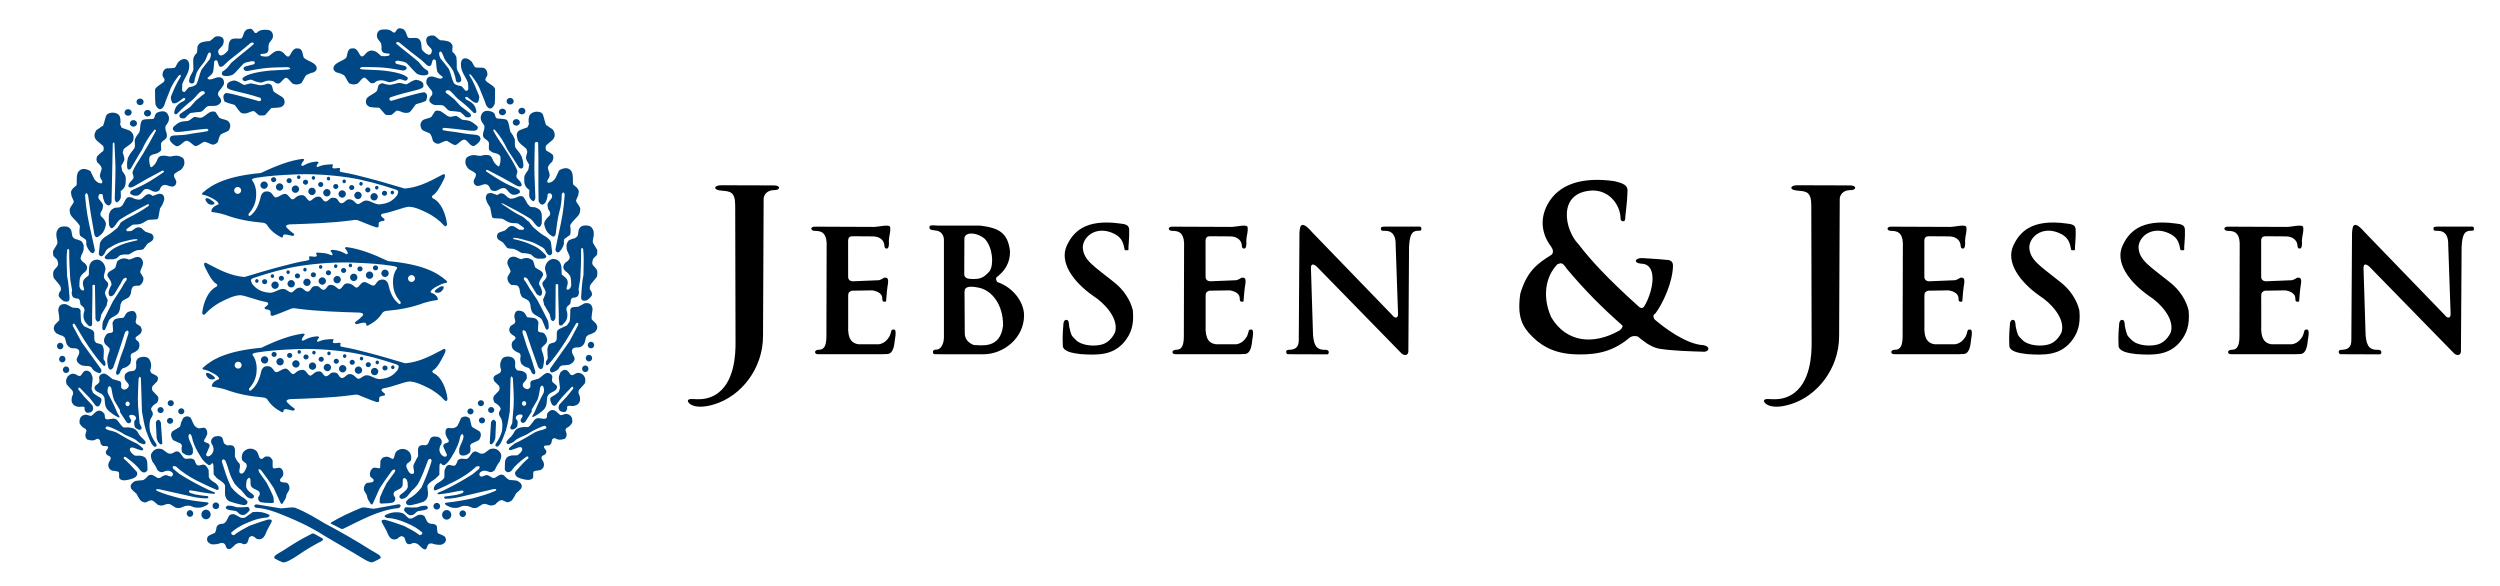
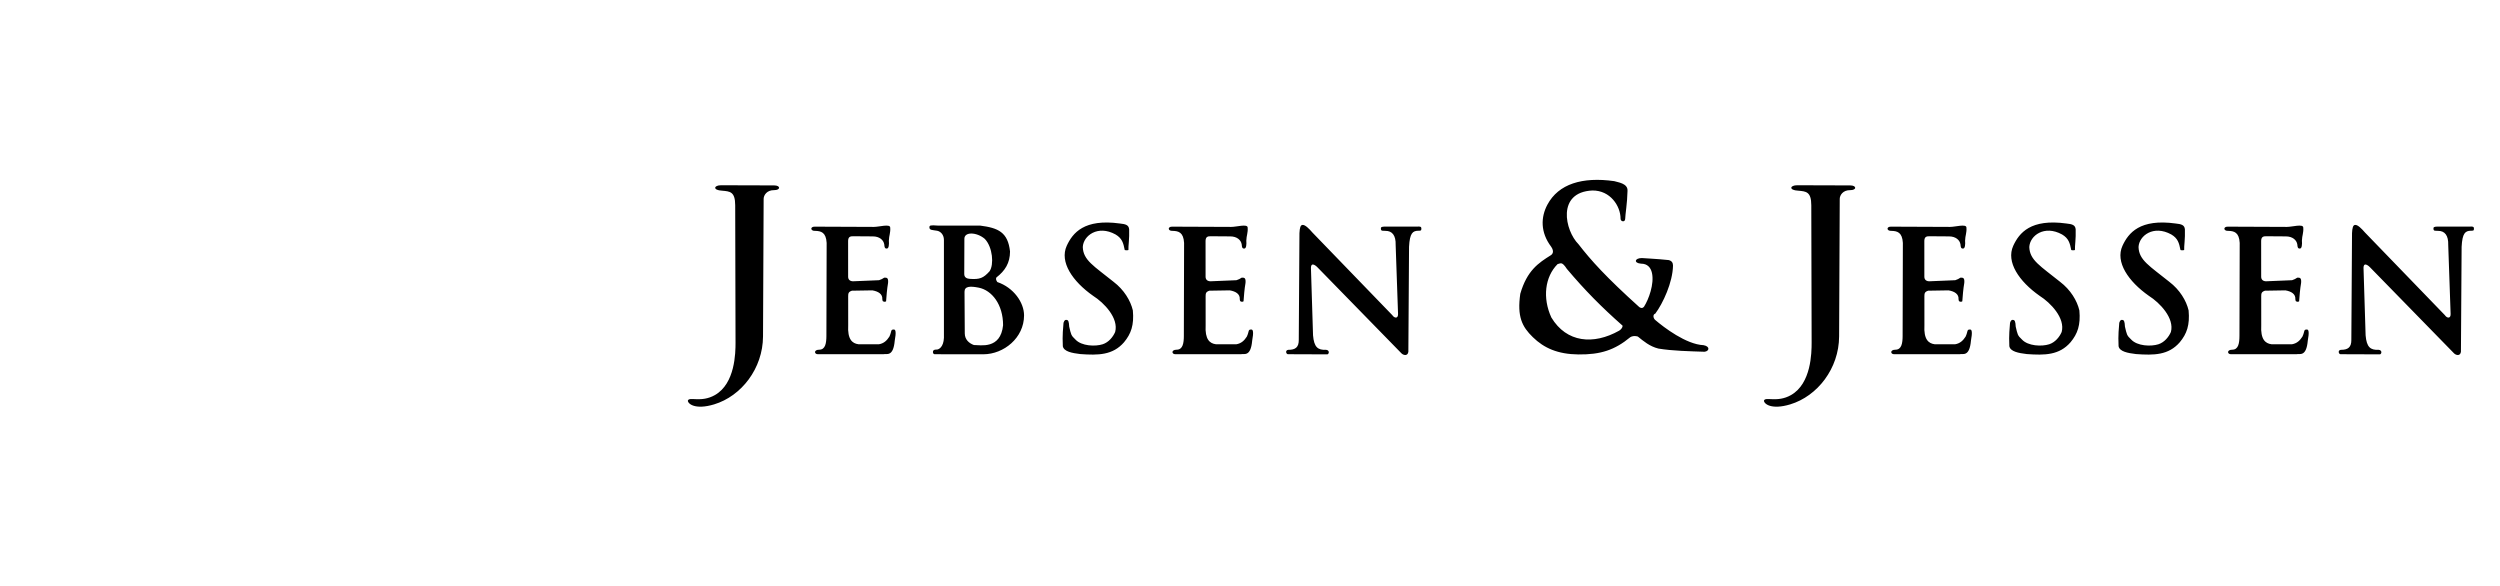
<svg xmlns="http://www.w3.org/2000/svg" enable-background="new 0 0 708 166" height="166" viewBox="0 0 708 166" width="708">
  <g clip-rule="evenodd" fill-rule="evenodd">
    <path d="m367.812 96.259.193-30.229c.074-1.465.265-2.329.912-2.338.733-.009 1.735.972 2.792 2.19l22.581 23.36c.618.933 1.68 1.03 1.638-.318l-.678-19.553c.089-2.732-1.017-3.999-2.845-3.991-.834-.077-1.299.144-1.34-.602-.025-.458.182-.578 1.092-.613l9.757-.002c.542.029.618.193.618.664 0 .54-.283.506-.849.516-1.574.024-2.445.616-2.641 4.552l-.195 29.734c-.185 1.265-1.355 1.017-1.948.441l-23.726-24.297c-.214-.246-1.858-1.858-1.916.074l.594 19.109c.284 3.37 1.35 4.218 3.699 4.115.919.063.954 1.009.405 1.282l-11.2-.042c-.477.038-.918-1.105.076-1.241 2.022.013 2.995-.713 2.981-2.811zm298.088 0 .193-30.229c.074-1.465.265-2.329.911-2.338.734-.009 1.736.972 2.793 2.19l22.581 23.36c.618.933 1.679 1.03 1.638-.318l-.678-19.553c.089-2.732-1.017-3.999-2.846-3.991-.834-.077-1.298.144-1.339-.602-.026-.458.182-.578 1.092-.613l9.757-.002c.542.029.618.193.618.664 0 .54-.283.506-.849.516-1.574.024-2.445.616-2.641 4.552l-.195 29.734c-.185 1.265-1.355 1.017-1.948.441l-23.726-24.297c-.214-.246-1.858-1.858-1.916.074l.594 19.109c.283 3.37 1.35 4.218 3.699 4.115.919.063.954 1.009.404 1.282l-11.199-.042c-.477.038-.918-1.105.076-1.241 2.022.013 2.996-.713 2.981-2.811zm-364.909 1.791c-.166-3.312.103-5.202.198-6.639.273-.872.604-.847.887-.812.449.055.648.394.72 1.896.525 2.2.489 2.475 1.76 3.653 1.726 1.875 5.633 2.026 7.729 1.345 1.697-.554 2.918-2.066 3.525-3.472 1.063-3.908-3.136-8.288-6.233-10.237-5.857-4.107-9.559-9.607-7.481-14.172 1.694-3.671 4.955-7.712 15.062-6.316 1.613.167 2.512.412 2.618 1.652.101 2.707-.266 4.716-.205 5.833.09.07-.687.169-1.048.028-.395-2.016-.741-3.308-2.611-4.415-5.022-2.761-9.114.346-9.268 3.558.098 3.736 3.172 5.393 8.712 9.855 2.968 2.258 4.818 5.333 5.466 8.102.379 4.152-.504 6.617-2.5 9.022-3.183 3.67-7.309 3.709-12.391 3.342-2.354-.279-4.668-.724-4.94-2.223zm268.053 0c-.166-3.312.104-5.202.198-6.639.273-.872.604-.847.887-.812.448.055.647.394.72 1.896.525 2.2.488 2.475 1.76 3.653 1.726 1.875 5.633 2.026 7.729 1.345 1.697-.554 2.919-2.066 3.525-3.472 1.063-3.908-3.136-8.288-6.233-10.237-5.857-4.107-9.56-9.607-7.481-14.172 1.694-3.671 4.954-7.712 15.062-6.316 1.612.167 2.512.412 2.618 1.652.101 2.707-.266 4.716-.205 5.833.09.07-.688.169-1.049.028-.395-2.016-.741-3.308-2.61-4.415-5.022-2.761-9.114.346-9.269 3.558.099 3.736 3.173 5.393 8.713 9.855 2.968 2.258 4.818 5.333 5.466 8.102.38 4.152-.504 6.617-2.5 9.022-3.183 3.67-7.309 3.709-12.392 3.342-2.352-.279-4.666-.724-4.939-2.223zm30.935 0c-.166-3.312.103-5.202.198-6.639.272-.872.604-.847.887-.812.448.055.647.394.719 1.896.525 2.2.489 2.475 1.76 3.653 1.726 1.875 5.634 2.026 7.729 1.345 1.696-.554 2.918-2.066 3.524-3.472 1.063-3.908-3.135-8.288-6.233-10.237-5.857-4.107-9.559-9.607-7.481-14.172 1.694-3.671 4.955-7.712 15.062-6.316 1.613.167 2.512.412 2.618 1.652.101 2.707-.266 4.716-.205 5.833.091.07-.688.169-1.048.028-.395-2.016-.741-3.308-2.611-4.415-5.022-2.761-9.114.346-9.268 3.558.098 3.736 3.173 5.393 8.713 9.855 2.967 2.258 4.817 5.333 5.466 8.102.379 4.152-.505 6.617-2.5 9.022-3.183 3.67-7.309 3.709-12.392 3.342-2.353-.279-4.666-.724-4.938-2.223zm-365.942-2.982.069-26.283c-.172-3.005-1.589-3.364-3.266-3.405-1.337.083-1.478-1.2-.129-1.19l16.75.071c1.469.017 4.604-.939 4.649.174.12 1.517-.341 2.239-.383 3.723.088.963.025 2.317-.622 2.232-.535.016-.622-.394-.682-1.172-.199-1.231-1.327-2.271-3.26-2.271l-5.322-.039c-1.107-.054-1.613.184-1.655 1.281l.005 10.179c0 .911.632 1.339 1.556 1.286l7.196-.298c.574-.176 1.066-.433 1.455-.713.505.029 1.262-.241 1.103 1.471-.306 1.788-.455 3.712-.56 5.203-.018.06-.441.294-.913-.004-.104-.114-.127-.33-.158-.598.103-1.428-1.137-2.205-2.831-2.481l-5.777.095c-.963.311-1.06.749-1.06 1.562l.005 8.203c-.227 4.048 1.166 5.17 2.878 5.396l5.785.017c1.453-.237 2.288-1.067 3.003-2.177.718-1.527.281-2.017 1.235-2.007.573-.063.71.842.283 3.125-.414 4.768-2.338 3.633-3.221 3.869h-18.572c-1.026-.006-1.191-1.271.396-1.278 1.759-.01 2.037-1.844 2.043-3.971zm304.785 0 .069-26.283c-.172-3.005-1.589-3.364-3.266-3.405-1.337.083-1.478-1.2-.129-1.19l16.75.071c1.469.017 4.604-.939 4.648.174.12 1.517-.341 2.239-.383 3.723.088.963.025 2.317-.622 2.232-.535.016-.622-.394-.682-1.172-.199-1.231-1.327-2.271-3.26-2.271l-5.322-.039c-1.106-.054-1.612.184-1.655 1.281l.005 10.179c0 .911.633 1.339 1.556 1.286l7.196-.298c.573-.176 1.066-.433 1.454-.713.506.029 1.263-.241 1.104 1.471-.306 1.788-.455 3.712-.561 5.203-.018.06-.441.294-.912-.004-.104-.114-.127-.33-.158-.598.103-1.428-1.138-2.205-2.831-2.481l-5.777.095c-.963.311-1.06.749-1.06 1.562l.005 8.203c-.227 4.048 1.166 5.17 2.878 5.396l5.785.017c1.453-.237 2.288-1.067 3.003-2.177.719-1.527.281-2.017 1.235-2.007.573-.063.71.842.283 3.125-.414 4.768-2.339 3.633-3.221 3.869h-18.572c-1.027-.006-1.191-1.271.396-1.278 1.762-.01 2.039-1.844 2.044-3.971zm95.392 0 .069-26.283c-.173-3.005-1.59-3.364-3.267-3.405-1.336.083-1.477-1.2-.128-1.19l16.749.071c1.469.017 4.604-.939 4.649.174.119 1.517-.341 2.239-.383 3.723.087.963.025 2.317-.623 2.232-.534.016-.621-.394-.681-1.172-.199-1.231-1.327-2.271-3.26-2.271l-5.323-.039c-1.106-.054-1.612.184-1.655 1.281l.006 10.179c0 .911.632 1.339 1.556 1.286l7.196-.298c.573-.176 1.065-.433 1.454-.713.505.029 1.262-.241 1.103 1.471-.306 1.788-.455 3.712-.561 5.203-.018.06-.44.294-.912-.004-.104-.114-.127-.33-.158-.598.104-1.428-1.137-2.205-2.831-2.481l-5.776.095c-.963.311-1.06.749-1.06 1.562l.005 8.203c-.227 4.048 1.166 5.17 2.877 5.396l5.785.017c1.453-.237 2.289-1.067 3.003-2.177.719-1.527.282-2.017 1.236-2.007.573-.063.71.842.283 3.125-.414 4.768-2.339 3.633-3.222 3.869h-18.572c-1.026-.006-1.19-1.271.396-1.278 1.762-.01 2.04-1.844 2.045-3.971zm-298.949 0 .068-26.283c-.172-3.005-1.589-3.364-3.266-3.405-1.336.083-1.477-1.2-.128-1.19l16.75.071c1.469.017 4.604-.939 4.648.174.12 1.517-.341 2.239-.382 3.723.087.963.024 2.317-.623 2.232-.535.016-.621-.394-.682-1.172-.199-1.231-1.327-2.271-3.259-2.271l-5.323-.039c-1.106-.054-1.612.184-1.655 1.281l.005 10.179c0 .911.632 1.339 1.556 1.286l7.196-.298c.574-.176 1.066-.433 1.455-.713.505.029 1.262-.241 1.103 1.471-.306 1.788-.455 3.712-.561 5.203-.018.06-.44.294-.912-.004-.104-.114-.127-.33-.158-.598.103-1.428-1.137-2.205-2.831-2.481l-5.777.095c-.963.311-1.06.749-1.06 1.562l.004 8.203c-.227 4.048 1.167 5.17 2.878 5.396l5.785.017c1.453-.237 2.288-1.067 3.003-2.177.719-1.527.281-2.017 1.235-2.007.573-.063.71.842.283 3.125-.414 4.768-2.339 3.633-3.221 3.869h-18.572c-1.027-.006-1.191-1.271.396-1.278 1.761-.01 2.039-1.844 2.045-3.971zm-126.963 1.964-.094-38.909c-.009-3.879-1.51-3.921-3.702-4.121-2.723-.125-2.401-1.545-.287-1.539l15.031.045c1.862.005 1.848 1.348-.011 1.34-2.084-.04-2.974 1.458-2.978 2.47l-.175 38.969c-.041 9.06-6.129 16.902-13.85 19.232-5.396 1.629-7.442-.189-7.433-1.049.322-1.233 3.739.656 7.675-1.595 5.723-3.271 5.824-11.962 5.824-14.843zm304.751 0-.095-38.909c-.009-3.879-1.51-3.921-3.702-4.121-2.723-.125-2.4-1.545-.287-1.539l15.031.046c1.862.005 1.849 1.348-.01 1.34-2.085-.04-2.975 1.458-2.978 2.47l-.176 38.969c-.041 9.06-6.13 16.902-13.85 19.232-5.396 1.629-7.442-.189-7.433-1.049.321-1.233 3.738.656 7.674-1.595 5.724-3.272 5.826-11.963 5.826-14.844zm-49.216-1.722c-.688-.239-1.644-.173-2.142.186-4.395 3.628-8.396 4.957-14.696 4.883-5.833-.066-9.731-1.796-12.893-4.887-3.09-2.99-4.481-5.845-3.562-12.288 1.914-6.604 5.161-8.736 8.645-10.919.468-.293 1.053-1.031.099-2.417-3.082-4.075-2.948-8.375-1.064-11.905 3.14-5.885 9.907-7.936 18.934-6.661.944.33 3.936.585 3.753 2.81-.064 3.385-.632 6.591-.656 7.863-.025 1.063-1.347.825-1.313-.079-.011-3.525-2.877-7.993-7.973-7.948-10.192.467-7.777 11.379-3.938 15.216 3.461 4.486 7.83 9.354 17.246 17.831.562.321.892.342 1.303-.126 1.337-2.079 2.944-6.467 2.257-9.565-.348-1.567-1.309-2.633-3.085-2.633-2.126-.147-1.854-1.589.23-1.589.286.047 4.196.21 7.584.571.982.244 1.202.849 1.229 1.557-.078 4.739-2.841 10.704-5.023 13.619-.654.176-.678 1.101-.083 1.729 2.544 2.192 8.861 6.983 13.739 7.195 1.937.344 1.674 1.699.312 1.865-4.265-.141-9.15-.247-13.07-.899-2.484-.609-4.262-2.137-5.833-3.409zm-4.324-3.081c-5.98-5.283-10.615-9.955-15.768-16.066-1.45-2.216-1.766-1.533-2.633-1.369-3.606 3.596-4.309 9.607-1.768 15.124 4.306 7.159 11.956 7.795 19.166 3.749.395-.212 1.033-.798 1.003-1.438zm-192.193 3.448-.001-27.721c.002-1.51-.975-2.437-1.938-2.61-1.301-.235-2.196-.109-2.172-.989.014-.512.245-.639 2.361-.471l11.994.002c5.131.65 7.873 1.862 8.476 7.323 0 3.272-1.421 5.482-3.854 7.361-.208.349-.124.761.256 1.304 4.646 1.571 7.572 5.829 7.572 9.441 0 6.391-5.754 10.979-11.472 11.016l-13.797-.016c-.527 0-.534-.521-.534-.672-.049-.385.374-.686.926-.643.767.062 2.073-.743 2.183-3.325zm5.904-1.237c.02 1.759 1.25 2.791 2.576 3.271 1.792-.026 7.56 1.332 8.272-5.603 0-5.908-3.187-9.894-6.885-10.64-2.452-.486-4.037-.43-4.037 1.165zm-.147-16.882c-.022 1.07.775 1.362 1.601 1.419 2.786.191 3.816-.208 5.563-2.149 1.296-1.861.901-6.836-1.35-9.178-2.261-1.947-5.852-2.097-5.778.038z" />
-     <path d="m57.509 104.096c2.851-2.576 7.148-4.745 16.521-5.617 4.631-2.215 8.219-3.503 11.629-3.983.678-.044.771.194.417.584-.341.377-.428.563-.634 1.087.108.373.384.344.569.242 1.274-.708 2.199-1.058 3.823-1.169.453.023.675.308.421.505-.163.125-.408.419-.428.741-.047.404.135.337.523.182 1.441-.579 2.132-.532 3.703-.653.487.007.431.284.331.432-.168.247-.126.386-.096.533.258.344 1.033.172 1.811.079.365-.032.377.259.342.391-.057.222-.169.403.005.604.182.131.285.158.823.248 2.55.427 4.735 1.014 6.807 1.547 3.697.95 6.957 1.941 10.67 3.037 3.488-.31 6.359-1.586 10.366-3.757 1.158-.764 1.333-.027.689 1.23-.883 1.727-1.952 3.874-3.196 4.535-.325.256-.088.642.143.751 2.388 1.141 3.616 4.513 3.974 7.202 0 .915-.585.784-.871.463-1.172-1.321-2.771-2.597-4.944-3.643-1.347-.647-3.078-1.532-4.915-1.633-1.438.053-4.668 1.49-7.423 1.954-.354.094-.577.276-.513.653.264.278.394.476.833.751.377.358.064.66-.3.672-.28.009-.527.117-.807.185-.54.253-.394.539-.389 1.32-.213.423-.553.354-.865.25-1.91-.633-3.268-1.283-5.207-2.022-.669-.076-1 .005-1.715.103-5.534.755-11.952.955-17.456 1.133-.847.105-1.217.376-.841.898.903.901 1.069 1.053 2.091 1.78.237.282-.128.643-.48.584-.703-.117-1.754-.556-2.325-.364-.231.122-.295.221-.346.533-.033.465-.392.281-.568.185-1.718-.94-2.905-1.836-4.022-3.597-.361-.324-.68-.446-1.099-.484-3.734-.336-7.167-.938-10.64-2.244-.973-.284-1.727-.491-2.914-.678-.209-.032-.773-.05-1.012-.22-.02-1.116 1.185-1.721 2.063-2.081.016-.53-.734-1.17-1.939-1.771-.675-.337-1.47-.769-2.415-.905-.339-.048-.52-.32-.194-.573zm.971 1.538c.477-.118 1.004.151 1.44.509.777.444 1.031.8.929 1.097-.446.278-.971.356-1.666.002-.992-.867-.954-1.421-.703-1.608zm8.937-3.196c.545-.015 1.001.411 1.017.948s-.417.987-.962 1.003c-.544.015-1.001-.41-1.017-.948-.015-.538.418-.988.962-1.003zm4.269-1.68c1.074 1.551 1.077 3.523.951 4.764-.199 1.938-1.094 3.403-2.104 4.547-.083.328.032.586.381.585 1.292-.935 2.341-2.456 2.955-5.019.21-1.21.742-1.786 1.494-1.929.928-.083 1.357.187 1.664.508.397.396.662 1.081 1.148 1.188.954-.057 1.554-.888 2.625-1.017.965-.05 1.526 1.627 2.231 1.562.629-.019.968-1.197 2.644-1.199 1.146-.006 1.213 1.375 2.202 1.658.711-.194 1.302-1.266 2.398-1.231 1.052-.097 1.021 1.004 1.919 1.388 1.05.061 1.252-1.281 2.403-1.056 1.387-.152 1.233 1.502 2.27 1.552.995-.098 1.182-1.152 2.275-1.134 1.242.074 1.668 1.338 2.369 1.36.79-.051 1.293-1.021 2.371-1.009 1.232.032 1.943.914 3.562 1.104 2.765-.228 3.919-1.082 5.127-2.536.393-.848.617-1.337-.348-1.67-4.411-1.475-8.859-2.697-13.196-3.395-5.572-.815-10.955-1.114-15.671-.878-3.739.152-7.142.376-10.863.971-.936.22-1.207.382-.807.886zm3.221.119c.575-.016 1.057.441 1.073 1.018s-.439 1.06-1.015 1.075c-.575.017-1.057-.44-1.073-1.017-.015-.577.44-1.059 1.015-1.076zm4.384.52c.576-.016 1.057.441 1.073 1.018s-.439 1.06-1.014 1.075c-.575.017-1.057-.44-1.073-1.017s.439-1.059 1.014-1.076zm4.482.614c.576-.017 1.057.44 1.073 1.018.016.576-.439 1.06-1.015 1.075s-1.057-.44-1.073-1.018c-.016-.576.44-1.06 1.015-1.075zm4.696.631c.576-.016 1.057.441 1.073 1.018s-.439 1.06-1.014 1.075c-.576.017-1.057-.44-1.073-1.017-.017-.577.439-1.06 1.014-1.076zm4.214.382c.575-.016 1.057.44 1.073 1.018.016.576-.439 1.06-1.015 1.075-.575.017-1.057-.44-1.073-1.017s.439-1.059 1.015-1.076zm4.331.356c.575-.017 1.057.44 1.073 1.018.016.576-.439 1.06-1.014 1.075-.575.017-1.057-.44-1.073-1.017-.017-.577.438-1.06 1.014-1.076zm4.474.399c.575-.016 1.057.441 1.073 1.018s-.439 1.06-1.015 1.075c-.575.017-1.057-.44-1.073-1.017s.44-1.059 1.015-1.076zm4.57.397c.575-.017 1.057.44 1.073 1.017.017.576-.439 1.06-1.014 1.076-.576.016-1.057-.44-1.073-1.018-.017-.576.439-1.06 1.014-1.075zm-28.45-4.51c.405-.012.746.298.756.688.011.392-.312.72-.716.73-.405.012-.746-.298-.757-.688-.01-.391.313-.719.717-.73zm4.403.275c.405-.012.745.298.756.689s-.311.719-.716.73-.746-.298-.757-.689c-.011-.39.312-.718.717-.73zm4.634.44c.405-.011.745.299.756.689.011.391-.312.719-.716.73-.405.012-.746-.298-.756-.689-.012-.39.31-.718.716-.73zm4.299.647c.405-.012.745.298.756.689.011.392-.312.719-.717.73-.405.012-.746-.298-.757-.689-.01-.39.313-.718.718-.73zm4.268.564c.405-.012.746.298.756.688.011.392-.312.72-.717.73-.405.012-.746-.298-.756-.688-.01-.391.312-.719.717-.73zm4.516.3c.405-.011.745.299.756.689.011.392-.312.72-.716.73-.405.012-.746-.298-.756-.689-.012-.391.31-.719.716-.73zm4.555.67c.405-.012.746.298.756.689.011.391-.312.719-.717.73s-.746-.299-.756-.689c-.01-.392.312-.719.717-.73zm4.732.947c.405-.011.745.299.756.689.011.392-.312.72-.717.73-.405.012-.745-.298-.756-.689-.011-.39.311-.718.717-.73zm-24.289-4.365c.269-.008.496.223.504.512.008.29-.205.532-.475.54-.269.007-.495-.223-.503-.513-.008-.289.205-.532.474-.539zm4.163.198c.27-.007.496.223.504.513.008.289-.205.532-.474.539-.27.008-.496-.223-.504-.512-.008-.29.205-.532.474-.54zm4.262.213c.27-.008.496.223.504.512.008.29-.205.532-.475.54-.269.007-.495-.223-.503-.513-.008-.289.205-.532.474-.539zm4.444.762c.269-.008.496.223.503.512.008.29-.205.532-.474.54-.269.007-.496-.223-.503-.513-.008-.289.205-.531.474-.539zm4.774.699c.269-.007.496.223.503.513.008.289-.205.532-.474.539-.269.008-.496-.222-.503-.512-.008-.29.205-.533.474-.54zm4.453 1.095c.27-.007.496.223.504.513.008.289-.205.531-.474.539-.27.008-.496-.223-.504-.512-.008-.29.205-.532.474-.54zm4.407 1.374c.269-.008.496.223.503.513.008.289-.205.531-.474.539-.269.007-.496-.223-.503-.513-.008-.289.205-.531.474-.539zm15.246-23.947c-2.856-2.57-7.158-4.729-16.532-5.583-4.637-2.206-8.226-3.486-11.638-3.959-.677-.043-.77.195-.416.584.342.377.429.564.637 1.085-.108.375-.383.345-.567.243-1.276-.705-2.202-1.053-3.826-1.161-.453.025-.674.309-.419.506.164.125.408.418.429.74.048.404-.134.338-.522.182-1.444-.576-2.134-.527-3.705-.645-.487.007-.431.285-.33.432.168.246.128.384.097.533-.258.344-1.033.174-1.811.083-.365-.031-.376.259-.342.392.058.221.17.403-.004.603-.182.132-.285.159-.823.249-2.549.432-4.732 1.024-6.804 1.562-3.694.958-6.953 1.955-10.664 3.059-3.488-.303-6.363-1.573-10.374-3.736-1.16-.761-1.333-.025-.686 1.233.886 1.724 1.959 3.87 3.205 4.527.325.255.089.642-.142.751-2.385 1.146-3.606 4.521-3.959 7.211.003.915.588.782.873.461 1.169-1.323 2.765-2.603 4.937-3.652 1.344-.65 3.075-1.539 4.911-1.644 1.439.05 4.671 1.48 7.428 1.938.354.094.577.276.514.653-.263.279-.392.476-.832.752-.376.36-.062.66.301.672.28.008.528.116.809.184.539.252.395.538.391 1.318.214.422.554.353.865.249 1.909-.637 3.265-1.29 5.202-2.033.668-.078 1 .003 1.716.1 5.535.744 11.953.931 17.457 1.098.848.104 1.219.372.844.896-.901.902-1.066 1.054-2.086 1.784-.236.282.128.643.481.583.702-.119 1.753-.559 2.324-.369.231.122.295.219.347.533.033.464.392.28.568.184 1.716-.944 2.901-1.843 4.016-3.606.361-.324.679-.447 1.099-.485 3.733-.345 7.165-.953 10.635-2.267.972-.285 1.726-.494 2.913-.684.21-.033.772-.051 1.012-.222.017-1.117-1.188-1.718-2.067-2.078-.017-.529.731-1.17 1.936-1.773.674-.339 1.469-.772 2.413-.91.334-.049.514-.32.189-.573zm-.969 1.541c-.478-.118-1.005.153-1.44.512-.776.446-1.03.801-.927 1.099.446.277.972.354 1.666-.002.991-.869.953-1.422.701-1.609zm-8.944-3.178c-.545-.014-1.001.412-1.014.95-.014.537.419.986.963 1 .544.016 1-.412 1.014-.948.015-.538-.418-.987-.963-1.002zm-4.272-1.672c-1.071 1.554-1.07 3.526-.941 4.766.202 1.939 1.101 3.402 2.114 4.544.083.326-.031.584-.38.585-1.294-.932-2.346-2.452-2.966-5.013-.213-1.209-.745-1.786-1.498-1.926-.929-.081-1.357.189-1.663.512-.397.396-.66 1.082-1.145 1.19-.955-.054-1.556-.884-2.627-1.011-.965-.048-1.524 1.63-2.229 1.566-.63-.018-.97-1.195-2.646-1.193-1.146-.005-1.209 1.376-2.199 1.662-.711-.192-1.304-1.263-2.399-1.226-1.053-.095-1.019 1.005-1.916 1.391-1.05.063-1.255-1.279-2.406-1.051-1.387-.149-1.229 1.504-2.267 1.557-.994-.096-1.184-1.149-2.277-1.129-1.242.078-1.664 1.343-2.365 1.366-.791-.051-1.296-1.019-2.375-1.005-1.231.036-1.941.919-3.559 1.112-2.765-.222-3.921-1.074-5.131-2.527-.395-.846-.621-1.335.345-1.669 4.407-1.484 8.852-2.716 13.189-3.422 5.57-.827 10.953-1.136 15.669-.91 3.739.146 7.144.362 10.865.949.934.216 1.206.378.807.882zm-3.221.127c-.576-.016-1.057.443-1.072 1.019-.014.577.443 1.059 1.018 1.073.575.016 1.057-.442 1.071-1.019.015-.577-.442-1.058-1.017-1.073zm-4.383.53c-.575-.016-1.055.442-1.071 1.019-.015.576.441 1.059 1.017 1.073.575.016 1.056-.442 1.071-1.019.014-.577-.441-1.059-1.017-1.073zm-4.481.621c-.575-.015-1.056.444-1.071 1.02s.441 1.059 1.016 1.074c.576.015 1.057-.443 1.072-1.019.015-.578-.441-1.06-1.017-1.075zm-4.695.64c-.575-.014-1.056.443-1.07 1.02-.015.576.441 1.058 1.016 1.074.576.014 1.057-.443 1.072-1.02.014-.576-.441-1.058-1.018-1.074zm-4.212.392c-.576-.015-1.057.442-1.071 1.02-.016.576.441 1.059 1.016 1.074.575.014 1.057-.443 1.071-1.02.016-.577-.441-1.059-1.016-1.074zm-4.33.365c-.576-.016-1.056.443-1.072 1.019-.014.576.442 1.059 1.018 1.073.575.016 1.055-.442 1.071-1.019.014-.577-.442-1.059-1.017-1.073zm-4.474.408c-.575-.016-1.055.443-1.071 1.019-.015.576.441 1.059 1.018 1.073.575.016 1.055-.443 1.071-1.019.013-.576-.442-1.058-1.018-1.073zm-4.569.405c-.575-.016-1.056.443-1.071 1.019-.014.577.441 1.059 1.018 1.073.575.016 1.055-.442 1.071-1.019.014-.577-.443-1.058-1.018-1.073zm28.44-4.568c-.406-.01-.745.299-.755.691-.01.391.312.718.719.729.404.011.744-.299.754-.691.011-.391-.312-.718-.718-.729zm-4.402.285c-.405-.01-.746.3-.755.691-.011.392.312.718.718.729.404.01.745-.3.754-.69.012-.392-.311-.72-.717-.73zm-4.632.45c-.404-.012-.744.299-.754.689-.011.392.312.719.718.729s.746-.299.755-.69c.01-.391-.314-.717-.719-.728zm-4.298.656c-.406-.011-.746.299-.756.691-.009.392.314.718.718.729.406.011.746-.299.756-.691s-.313-.719-.718-.729zm-4.267.571c-.406-.01-.745.299-.756.691-.01.391.313.718.718.729.405.01.745-.299.756-.691.01-.391-.314-.718-.718-.729zm-4.515.309c-.406-.01-.745.301-.755.691-.01.392.313.718.718.729.406.01.745-.3.756-.691.009-.39-.314-.718-.719-.729zm-4.555.68c-.405-.01-.745.299-.754.691-.011.391.312.718.718.729.404.012.744-.299.755-.691.01-.391-.314-.719-.719-.729zm-4.728.957c-.406-.01-.745.3-.756.691-.009.392.313.718.718.73.406.01.745-.301.755-.691.01-.392-.313-.72-.717-.73zm24.279-4.415c-.27-.008-.496.224-.503.514-.008.289.207.531.475.538.27.007.496-.224.502-.514.008-.29-.204-.532-.474-.538zm-4.163.207c-.268-.007-.495.223-.503.513-.007.29.207.532.477.538.269.007.494-.223.501-.513.008-.288-.205-.531-.475-.538zm-4.261.221c-.27-.006-.495.224-.503.514-.007.29.207.532.475.538.27.008.496-.224.503-.514.007-.289-.206-.531-.475-.538zm-4.444.772c-.268-.008-.495.224-.501.512-.009.29.206.532.475.54.27.006.495-.224.503-.514.007-.29-.207-.531-.477-.538zm-4.771.708c-.27-.006-.496.224-.503.514-.007.289.206.53.475.538.27.006.495-.224.503-.514.007-.288-.207-.53-.475-.538zm-4.452 1.105c-.27-.006-.496.224-.502.514-.008.289.207.532.475.538.27.006.496-.224.502-.514.008-.289-.205-.53-.475-.538zm-4.404 1.383c-.268-.007-.494.224-.501.513-.008.289.206.532.475.539.268.006.494-.224.503-.514.006-.289-.208-.531-.477-.538zm-15.383-24.431c2.851-2.576 7.148-4.745 16.521-5.617 4.632-2.215 8.219-3.503 11.629-3.983.677-.044.771.194.417.584-.341.377-.428.563-.634 1.086.108.373.385.344.568.242 1.274-.708 2.2-1.058 3.824-1.169.453.024.674.308.42.505-.163.125-.408.419-.428.742-.047.404.135.336.523.181 1.442-.579 2.132-.532 3.703-.652.487.006.431.284.331.432-.168.246-.126.385-.096.533.259.344 1.033.172 1.811.079.365-.032.377.259.343.391-.057.221-.169.404.005.604.182.131.286.158.823.248 2.55.427 4.734 1.014 6.807 1.547 3.697.95 6.957 1.941 10.67 3.038 3.488-.31 6.36-1.586 10.366-3.757 1.158-.763 1.332-.027.688 1.231-.883 1.727-1.952 3.874-3.196 4.535-.325.255-.087.642.143.751 2.388 1.141 3.616 4.512 3.974 7.201 0 .916-.585.784-.871.463-1.171-1.321-2.771-2.596-4.944-3.643-1.346-.647-3.078-1.531-4.915-1.633-1.438.053-4.668 1.491-7.423 1.954-.354.094-.577.276-.513.654.263.278.393.476.833.75.377.359.064.66-.3.672-.279.009-.526.118-.807.185-.539.253-.394.539-.389 1.32-.213.423-.553.354-.865.25-1.91-.633-3.268-1.284-5.207-2.022-.669-.077-1 .005-1.715.103-5.534.754-11.951.955-17.456 1.132-.847.105-1.217.376-.842.898.903.901 1.069 1.053 2.091 1.781.237.282-.128.643-.48.584-.702-.118-1.754-.556-2.325-.364-.231.122-.295.22-.346.533-.032.465-.391.282-.567.185-1.718-.941-2.905-1.837-4.023-3.598-.361-.324-.68-.446-1.099-.484-3.734-.336-7.167-.938-10.64-2.244-.973-.284-1.727-.492-2.915-.679-.209-.032-.772-.049-1.011-.219-.02-1.117 1.185-1.721 2.063-2.081.016-.53-.734-1.17-1.939-1.771-.675-.337-1.47-.769-2.415-.905-.336-.048-.518-.32-.192-.573zm.972 1.538c.477-.119 1.004.151 1.44.509.777.445 1.031.8.929 1.096-.446.278-.971.356-1.666.002-.992-.865-.954-1.419-.703-1.607zm8.937-3.196c.544-.015 1.001.41 1.016.947s-.417.988-.962 1.003-1.001-.411-1.017-.948c-.014-.536.418-.987.963-1.002zm4.269-1.68c1.074 1.551 1.077 3.523.95 4.763-.199 1.938-1.094 3.404-2.104 4.548-.083.328.032.585.381.584 1.293-.935 2.341-2.456 2.956-5.019.21-1.209.742-1.786 1.494-1.928.928-.083 1.357.186 1.664.507.397.396.662 1.081 1.147 1.188.955-.056 1.554-.887 2.625-1.017.964-.05 1.526 1.627 2.231 1.562.63-.019.968-1.198 2.644-1.199 1.146-.007 1.213 1.374 2.202 1.658.712-.194 1.302-1.265 2.398-1.231 1.052-.097 1.021 1.003 1.918 1.388 1.05.061 1.253-1.282 2.403-1.056 1.387-.152 1.233 1.502 2.27 1.552.995-.098 1.182-1.151 2.275-1.134 1.243.075 1.668 1.339 2.369 1.361.79-.051 1.293-1.021 2.371-1.009 1.232.033 1.943.914 3.562 1.104 2.766-.227 3.92-1.082 5.127-2.537.393-.847.617-1.336-.348-1.669-4.411-1.476-8.859-2.698-13.197-3.395-5.571-.815-10.955-1.114-15.67-.878-3.738.153-7.142.376-10.863.971-.935.22-1.206.383-.805.886zm3.221.12c.575-.016 1.057.44 1.073 1.017s-.439 1.06-1.015 1.076c-.575.016-1.057-.441-1.073-1.018-.016-.576.439-1.059 1.015-1.075zm4.384.52c.575-.017 1.057.44 1.073 1.017.016.576-.439 1.06-1.015 1.076s-1.057-.441-1.073-1.018.44-1.059 1.015-1.075zm4.482.613c.575-.016 1.057.44 1.073 1.017.016.576-.439 1.06-1.015 1.076s-1.057-.441-1.073-1.017c-.016-.577.44-1.06 1.015-1.076zm4.696.631c.575-.017 1.057.44 1.073 1.017.016.576-.439 1.06-1.015 1.075-.576.016-1.057-.44-1.073-1.017s.439-1.059 1.015-1.075zm4.213.383c.575-.016 1.057.44 1.073 1.017s-.439 1.06-1.015 1.076-1.057-.44-1.073-1.017.44-1.06 1.015-1.076zm4.331.355c.575-.016 1.057.44 1.073 1.017s-.439 1.06-1.015 1.076-1.057-.44-1.073-1.017.44-1.06 1.015-1.076zm4.475.4c.575-.016 1.057.44 1.073 1.017s-.439 1.06-1.015 1.076c-.575.016-1.057-.441-1.073-1.018-.016-.576.439-1.059 1.015-1.075zm4.569.396c.575-.016 1.057.44 1.073 1.017s-.439 1.06-1.015 1.076-1.057-.44-1.073-1.017.44-1.06 1.015-1.076zm-28.449-4.51c.405-.011.746.298.757.689s-.312.719-.717.73-.745-.298-.756-.689c-.012-.391.311-.719.716-.73zm4.402.276c.405-.011.746.298.757.689s-.312.719-.717.73-.745-.298-.756-.689.311-.719.716-.73zm4.634.439c.405-.011.745.298.756.689s-.312.719-.717.73-.746-.298-.756-.689.312-.719.717-.73zm4.299.648c.405-.011.746.298.757.689.011.392-.312.719-.717.73-.405.012-.746-.298-.756-.689-.011-.391.311-.719.716-.73zm4.269.563c.405-.011.745.298.756.689s-.312.719-.717.73-.745-.298-.756-.689.311-.719.717-.73zm4.515.3c.405-.011.745.298.756.689s-.312.719-.717.73c-.405.012-.746-.298-.756-.689s.312-.718.717-.73zm4.556.67c.405-.011.745.298.756.689s-.312.719-.716.73c-.405.011-.746-.298-.757-.689s.312-.719.717-.73zm4.731.948c.405-.011.746.298.756.689s-.312.719-.717.73c-.405.012-.746-.298-.756-.689s.312-.719.717-.73zm-24.289-4.366c.27-.007.496.222.504.512.008.289-.205.532-.474.539-.27.007-.496-.222-.504-.512-.008-.289.205-.532.474-.539zm4.163.199c.27-.008.496.222.504.512.008.289-.205.532-.474.539-.27.007-.496-.222-.504-.512-.008-.289.205-.532.474-.539zm4.263.212c.269-.008.495.223.503.512.008.29-.205.532-.474.54-.27.008-.496-.223-.504-.512-.008-.291.205-.533.475-.54zm4.444.763c.27-.007.496.222.503.512.008.289-.205.532-.474.539-.27.007-.496-.222-.504-.512-.008-.289.206-.532.475-.539zm4.773.698c.269-.008.496.223.504.512.008.29-.205.532-.475.539-.269.008-.495-.222-.503-.512s.205-.531.474-.539zm4.454 1.096c.269-.007.495.223.503.512s-.205.532-.474.54c-.269.007-.496-.223-.504-.512-.007-.29.206-.533.475-.54zm4.406 1.374c.27-.007.496.223.504.512s-.205.532-.475.539c-.269.008-.495-.222-.503-.512-.008-.289.205-.532.474-.539zm-61.705-16.792c-.717-.787-.692-1.042.814-2.182.985-.643 1.372-.623 3.02-.769.606-.224.881-.602 1.68-1.086.653-.192 1.445.34 2.098.147.665-.092 1.659-1.137 2.49-1.58.601-.206 1.311-.262 1.586.044.22.288.811 1.278 1.034 1.565.83.462 1.398.38 2.332.823 1.001.78.943 1.905.305 2.804-.807.565-1.34.558-2.194 1.072-.5.661-.608 1.274-.839 2.111-.409.598-1.058.849-1.601.795-.545-.133-1.462-.757-2.347-.801-1.155.605-1.052.783-2.219 1.224-.805.076-1.719-1.526-2.762-1.519-1.033.227-1.656 1.616-2.826 1.563-1.234-.659-2.326-1.779-1.739-2.523.241-.917 2.276-.265 5.663-.964 1.506-.311 3.333-.445 4.856-.774.376-.312.489-.362-.147-.692-5.115.421-8.269 1.251-9.204.742zm-2.908-7.257c-.859 1.515-1.763 1.159-2.44-.318-.14-1.366-.1-2.662-.137-3.982-.151-.932 1.669-1.695 2.578-2.558.393-.911-.261-.821-.457-1.791.005-1.298.712-1.883 1.309-1.96.582-.038 1.168.023 1.7-.067.774.052.746-.683 1.415-1.665 1.437-1.504 3.002-.989 3.139.551.214 2.368-1.312 3.772-1.967 5.657-.017.58-.032 1.16-.048 1.74.065.325.294.464.69.511.463-.362.84-1.051 1.231-1.337.767-.214 1.44-.174 2.167-.918.648-1.423.749-2.527 1.37-4.026.713-.921 1.523-2.045 2.315-2.946.251-.466.415-1.028.395-1.628-.173-.466-.592-.479-.805-.002-.337.622-.497 1.313-.833 1.935-.475.87-1.651 1.86-2.407 3.469-.205.779-.56 1.483-.631 2.486-.261.938-1.554.572-1.533-.179.241-1.891 1.167-2.195 1.251-3.441.001-1.094-.145-2.032.009-3.132.287-.596.626-1.146.976-1.339.133-.646.091-1.24.173-1.887.298-.533.462-.787.973-1.06.842-.268 1.61-.41 2.383-.399.88-.369 1.246-1.231 1.982-1.369 1.502-.152 2.402.5 1.995 1.993-.241 1.062-1.286 1.313-1.505 2.223.111.923.399 1.284 1.021 1.176.612-.122 1.101-.63 1.768-1.366.336-.744-.122-2.019.812-3.058.797-.642 2.227-.167 2.936-.378.797-.304.431-2.535 2.24-2.69.789-.25 1.221.485 1.628 1.139.164-.054.453.057.57-.064.8-.823 1.77-.898 2.819-.82 1.582-.006 1.943 1.367 1.665 2.309-.355.841-.976 1.137-1.084 1.745-.129.44-.169.962-.098 1.559-.067.559-.291.867-.621.977-.606.292-.812.133-1.455.253-.285-.024-.305.424.021.585.841.144 1.09.177 1.863.116.775-.234 1.647-1.561 2.883-1.608 1.661-.096 2.041 1.714 2.896 1.64.805-.08.962-2.594 2.737-2.298 1.528-.025 1.25 1.996 1.716 2.656.674.661 2.125 1.074 2.848 1.659 1.146.857.998 2.065-.292 2.504-.766.135-1.3.438-1.935.746-.513.654-.889 1.658-1.375 2.286-.844.359-1.359.52-2.42.139-.625-.465-1.218-1.64-1.958-1.696-.817.34-1.216 1.274-1.908 1.611-1.675.125-.529-.717-2.916-.803-1.099.054-1.73.599-2.403.565-1.106-.172-1.801-.477-2.437-.801-1.08-.077-1.396.375-1.969.438-.651-.292-.769-.591-.553-.967 1.127-1.066 4.405-1.78 7.927-2.09 1.75-.154 3.416-.133 4.874-.285.761-.058.859-.401.054-.669-1.925.053-4.054.04-5.951.219-1.955.184-3.457.485-5.609.877-1.125.063-1.553-1.034-.424-1.34.83-.217 1.413-.35 2.244-.566.45-.333.496-.957-.609-.873-.801.184-1.402.209-2.221.62-1.089 1.076-2.244 2.531-3.02 3.141-.984.505-2.158.584-2.886.269-.338-.172-.384-.41-.198-1.072.602-.338 1.103-.75 1.599-1.264.151-.326.774-.892.927-1.219 2.233-1.956 4.31-3.502 6.301-5.227.306-.528-.198-.685-.777-.416-2.034 1.737-4.118 3.398-6.229 5.034-.501.53-1.08.959-1.58 1.488-.466.305-.901.355-1.187-.089-.142-.446-.283-.893-.424-1.34-.365-.327-.566-.264-.907.147-.067 1.032-.157 2.191-.355 3.075-.413.721-.886 1.038-1.359 1.404-.373.198-.131.563.378.622.952.001 1.858-.679 2.662-.625 1.396-.067 1.617 1.41 1.349 2.142-.482.753-.748 1.145-1.31 1.771-.288.39-.419.916-.125 1.418.651.595.827 1.295.669 1.704-.968 1.515-2.271.939-3.601 1.124-1.016.332-1.007 1.191-2.121 1.628-1.265.087-1.773.18-2.959.343-.466.362-1.127 1.007-1.563 1.471-.965.174-1.862-.094-1.397-1.172 1.136-.837 1.756-1.153 2.892-1.99.594-.628 1.111-1.278 1.706-1.907.788-.602 1.572-1.357 2.413-1.883.144-.563-.027-.667-.675-.74-.784.04-1.679 1.547-2.715 2.477-1.45 1.139-3.02 2.456-4.456 4.023-.618.262-.914-.175-.685-.88.366-1.644 1.509-2.3 2.721-2.877.528-.418.395-1.048-.338-.674-1.291 1.034-1.997 1.614-2.927 1.345-.238-.411-.608-1.122-.428-1.926.888-2.225 1.56-3.678 2.729-5.575.09-.534-.076-.656-.493-.373-.871 1.12-1.689 2.262-2.349 3.703-.607 1.728-1.323 3.159-1.854 4.912zm17.853-5.116c-.265-1.031.158-1.754 2.023-2.057.924.156 1.695.716 2.63 1.245.64.086 1.235-.356 2.168-.412.667.135 1.305.304 1.973.439.63.229 1.61.021 2.75-.385.616.124 1.069.336 1.169.736.061.357.293.973.355 1.331.518.798 2.346 1.362 2.964 2.19.521 1.158.188 1.922-.796 2.418-1.024.218-1.727.199-2.722.253-.596.632-1.157 1.362-1.751 1.994-.558.173-1.188.149-1.751.061-.419-.374-.972-.809-1.39-1.181-1.304-.005-1.801.982-3.477.579-.747-.31-1.392-1.676-2.048-2.349-1.02-.283-1.938-.502-2.829-.92-.558-1.315-.433-2.067.435-2.451 1.163.093 2.842.587 4.78 1.081 1.494.379 3.107.849 4.607 1.271.479-.1.743-.375.334-.965-5.493-1.815-8.835-1.991-9.424-2.878zm-20.713 12.081c-1.356 1.588-2.484 3.44-3.4 5.485-1.062 1.626-2.047 3.501-3.086 5.221-.399.576-1.011.588-1.126-.247-.063-.936-.018-1.822.252-2.698.559-1.184.981-1.64 1.74-2.599.463-.661.051-1.977.183-2.57.351-.814.64-1.239 1.254-2.006.442-1.054.079-2.413.802-3.436.846-.559 3-.149 3.306-.508.506-.386-.043-1.625 1.836-1.955 1.237-.3 2.109.152 2.468 1.604.212 1.491-1.015 2.152-1.022 2.812 0 1.087.325 1.263.421 2.012.069.512 0 1.064-.378 1.332-.62.445-1.069.795-1.253 1.226-.078.62.122 1.672-.048 2.083-.329.309-.555.492-.989.717-.963.364-1.622.229-2.222 1.041-.293 1.024.124 2.908.433 2.946.411-.084 1.311-1 1.603-1.774.334-.886.544-1.158 1.012-1.402.83-.146 1.349-.176 2.189.057.77.215 1.524-.173 2.253-.175 1.612.076 2.331.901 2.309 1.39.294 1.217-.361 2.025-.908 2.611-.645.39-1.882.976-1.964 1.386-.108.839.472 1.183.642 1.891.057.883-.351 1.293-.967 1.491-.794-.021-1.25-.238-1.894-.458-1.204-.162-1.518.559-1.925 1.479-.393.443-1.107.573-1.797.323-.531-.249-1.313-.753-1.853-.684-1.04-.058-1.093 1.214-2.447 1.871-1.128.193-1.565-.156-2.117-.486-.114-.302-.159-.643.341-.978 1.76-.82 3.488-1.57 5.086-2.558 1.281-.792 2.594-1.609 3.843-2.491.461-.336.163-.721-.345-.484-1.34.757-2.694 1.421-3.992 2.134-1.339.737-2.626 1.524-4.01 2.306-.7.33-1.073.318-1.263.207-.188-.111-.36-.309-.083-.933.363-.755 1.361-1.331 1.309-1.826.074-.566-.266-.875-.294-1.436.29-1.237 1.831-3.388 3.005-5.316 1.225-2.013 2.448-4.214 3.561-6.341.259-.512-.313-.629-.465-.264zm-10.56 20.422c.395-.136.745-.482 1.051-1.041.231-.698.084-1.448.064-2.17.778-.581 1.524-1.211 1.425-3.029.082-.762.119-1.29-.989-2.693-.086-.479-.172-.958-.256-1.438.295-.586.659-.987.886-1.759-.012-.825-.328-1.389-.49-2.083.062-.314.222-.568.285-.884.64-.701 2.271-1.399 2.665-2.44.297-1.129.15-2.045-.96-2.803-.679-.269-1.411-.536-2.256-.804-.153-.308-.306-.616-.458-.926.117-.567.154-1.159.02-1.808-.167-1.815-3.066-2.002-3.912-.83-.444.922-.88 3.608-1.143 3.024-.595.456-1.097.845-1.665 1.174-.83 1.181-.687 2.164.055 2.962.688.559 1.121.969 1.809 1.528.278.443.215 1.05.022 1.475-.666.403-1.177.956-1.676 1.434-.296.66-.277 1.09.006 1.73.566.467 1.137 1.121 1.266 1.663-.086.812-.403 1.159-.519 2.128.022.415.192.804.642 1.443.184.745-.15.906-1.029.579-.519-.284-.863-.576-1.226-1.119-.356-.736-.712-1.474-1.07-2.211-1.458-.806-2.494-.771-3.241-.004-1.092 1.036-.308 3.897-.824 4.172-.776.637-1.188.901-1.459 1.769.059.385.118.769.176 1.152.254.499.382.969.636 1.468-.007.714-.836 1.172-1.175 2.337.05.553.012 1.127.481 1.834.811 1.009 1.725 1.614 2.422 2.852-.04.844-.257 1.668.039 2.716.491.396 1.074.694 1.564 1.091.406.369.102 1.133.259 1.635.27.707.535 1.256 1.114 1.891.715.698 1.029.233 1.286-.398-.626-3.306-1.529-6.626-2.105-9.924-.334-1.912-.543-3.831-.689-5.723.255-.917.577-.643.843-.054.27 1.677.484 3.418.755 5.094.338 2.088.736 4.114 1.073 6.202.253.563.576.963 1.376.251.706-.488 1.376-1.13 1.793-2.869.256-.781-.202-1.708-1.375-2.78-.196-.382-.098-.77.04-1.158.351-.367.529-.854.535-1.46.421-.821-1.199-1.952-1.283-2.565.003-1.019.603-1.299 1.26-.831.035.937.289 1.694.644 2.368.973 1.154 1.425.635 1.836-.124.108-5.592.248-11.186.355-16.778.252-.426.397-.288.481.069.044 2.148.261 4.584.276 6.957.021 3.151-.172 6.217-.194 8.572-.002.474.137.888.554 1.136zm-1.487 7.3c-.222-.025-.404-.211-.695-.96-.062-.964-.079-1.534-.052-2.502.198-1.556.861-1.933 1.64-2.313.325-.009.827-.113 1.153-.123.355.037.627-.247 1.024-.547.335-.648.692-1.188 1.029-1.837.259-.464.823-.698 1.779-.366.613.341 1.263.542 1.97.541.608.026 1.198-.658 1.794-1.2.443-.321.922-.462 1.481-.213.188.124.375.247.562.368.576-.172 1.061-.415 1.637-.587 1.094-.098 1.609.292 1.642 1.52-.281 1.266-.743 1.871-1.217 2.637-.079.742-.288 1.29-.367 2.03-.095.785-.228 1.007-.676 1.032-.794.084-1.358.072-2.118.137-1.054.25-1.309.954-2.756 1.241-.689.164-1.172-.003-1.897.18-.471.397-1.122.744-1.592 1.141-.327.332-.084.489.16.681.352-.039.762-.026 1.115-.064.374-.309.894-.549 1.268-.857.707-.355 1.179-.194 1.616.04.335.332.758.66 1.094.993.616.252 1.139.347 1.755.601.689.513.775 1.534.015 2.079-.376.238-.752.476-1.128.714-.382.507-.764 1.016-1.147 1.525-.711.433-1.647.126-2.21.481-.738.205-1.406.878-2.082 1.069-.602-.013-1.408-.092-2.358.206-.402.352-.609.536-1.01.889-.507.141-.903.316-1.56.247-.921-.041-1.403.232-1.786-.419-.096-.436.773-1.062 1.337-1.661.595-.586 1.418-1.135 2.422-1.59 1.289-.687 3.229-1.22 5.436-1.687.088-.254.055-.121-.044-.32-1.339-.062-2.842.441-4.278.78-1.248.306-2.351.962-3.356 1.545-.485.208-.766.474-1.06.773-.187.417-.482.819-.668 1.236-.575.616-1.051.786-1.48-.135.126-1.07.22-2.029.345-3.099.267-.769.991-1.512 1.672-1.897 1.226-.694 2.121-1.503 3.244-2.387.332-.398.75-1.069.992-1.574.728-.422 1.359-.933 2.097-1.289 1.996-.963 3.851-2.053 5.7-3.328.305-.254.328-.688-.36-.446-2.693 1.44-5.107 2.6-7.723 4.271-.946.787-1.535 2.432-2.359 2.444zm8.072-36.724c.556-.016 1.023.391 1.037.905.015.514-.428.946-.985.961-.556.016-1.022-.391-1.037-.905-.014-.514.429-.946.985-.961zm2.116 3.209c.556-.016 1.022.391 1.037.905.015.515-.429.946-.985.962s-1.022-.391-1.037-.905c-.014-.515.429-.946.985-.962zm-5.506-.203c.556-.016 1.022.391 1.037.905s-.428.946-.985.961c-.556.016-1.022-.391-1.037-.905-.014-.514.429-.945.985-.961zm1.51 3.089c.556-.016 1.022.391 1.037.905.014.515-.429.946-.985.962s-1.022-.391-1.037-.905c-.014-.514.429-.946.985-.962zm-18.056 50.385c.029 1.039-.615 1.19-1.568.939-.613-.355-1.42-1.092-1.526-1.577.031-.616.14-.962.551-1.402.154-.484.126-1.019-.228-1.553-.594-.751-1.162-1.383-1.757-2.134-.133-.53-.174-1.185-.072-1.7.225-.732.675-.903 1.022-1.404.231-.407.629-.468.022-2.065-.479-.456-.549-.542-1.029-1-.096-.503-.171-1.102-.075-1.447.363-.691.687-1.099 1.049-1.792.318-.407.105-1.204-.06-1.915-.094-.66-.167-1.439.141-2.041.447-.854.883-1.133 1.894-1.176 1.316-.056 1.772.44 2.121 1.127.101.552.201 1.104.302 1.655.147.358.458.554.793.777.599.133 1.151.293 1.755.59.544.689.747 1.228.663 1.805.099 1.465-.946 2.074-.863 3.285.32.633.743.933 1.181 1.184.997 1.001.673 1.81.185 2.347-.722.546-1.422 1.215-1.559 1.872-.164.816-.164 1.602-.161 2.412.13.386.287.754.665 1.004.499.199.69.017.676-.339-.098-.445-.313-.91-.34-1.334-.105-.911.284-1.526 1.073-2.086.167-.068.421-.423.59-.493.065-.705-.006-1.241.06-1.946.094-1.587.943-2.474 2.464-2.467 1.547.301 2.095 1.68 2.213 2.609-.062.813-.571 1.66-.444 2.489.265.703.779.998 1.134 1.509.156.469.022.683-.104 1.11-.303.584-.587.907-.766 1.725.155.758.508 1.408.786 1.968-.028.533-.245 1.001-.272 1.535-.527.91-1.055 1.82-1.582 2.731.014.511-.302.981-.288 1.493-.499.513-.84.738-1.312-.402-.009-3.306-.144-6.181-.151-9.486-.173-.185-.506-.27-.709.044.044 3.835-.138 7.205-.094 11.042-.141.73-.593.434-.846.484-.784-.746-1.278-1.239-1.499-2.096-.209-.864-.064-1.715.203-2.378-.096-.402-.062-.335-.159-.736-.262-.228-.694-.642-.955-.868-.149-.354-.139-.947-.29-1.348-.09-.148-.274-.32-.575-.438-.445.149-.852-.104-1.307-.332-.156-.253-.321-.632-.357-1.142-.03-.298.127-.601.098-.899-.176-.975-.327-1.976-.503-2.952-.185-2.786-.312-5.528-.304-8.322-.089-.459-.328-.497-.583-.072-.267 2.421-.058 4.238-.023 7.334.461 1.954.586 4.876.72 6.272zm12.594-.994c-.392.399-.915.647-1.204.452-.193-.129-.373-.463-.345-1.111.126-.642.367-1.286.774-1.941.094-.279.041-.662-.159-1.147-.312-.502-.623-1.005-.935-1.509-.06-.381.039-.768.477-1.165.515-.392 1.169-.657 1.708-1.104.34-.756.288-1.177.628-1.935.483-.405 1.03-.715 1.81-.771.438.008 1.074.11 1.377.339.721-.018 1.271-.435 1.988-.668 1.273-.282 1.925.393 2.1 1.567-.049 1.055-.743 1.809-.81 2.709.29.482.579.965.869 1.447.168.969-.285 1.754-1.041 2.324-.574.016-1.15.006-1.613.153-.395.148-.525.513-.694.942-.032.406-.143.788-.174 1.193-.202.41-.398.981-.871 1.211-.658.386-1.137.502-1.685 1.021-.165.431-.386.727-.416 1.154-.044.716-.189 1.571-.611 2.164-.786.914-1.839.951-2.596 1.919-.439 1.014-.548 1.402-.987 2.417-.233.678-.706.61-.926-.001.023-.704-.007-1.435.231-2.091.866-1.901 1.892-3.806 2.836-5.708.773-1.194 1.547-2.388 2.322-3.583.445-.799.891-1.626 1.484-2.361.172-.624-.156-.941-.939-.305-.51.76-.552 1.079-1.062 1.839-.483.869-1.05 1.683-1.536 2.549zm3.144 10.634c-.601 1.831-1.175 3.656-1.788 5.46-.523 1.545-1.091 3.072-1.605 4.639-.52.671-1.003.841-1.405-.09-.168-.784-.308-1.572-.257-2.359.158-1.149.406-1.709.635-2.384.092-.398.018-.756-.216-.866-.374-.458-.992-.806-1.202-1.269-.336-.887-.099-1.438.441-2.347.393-.51.858-.504 1.302-.558.581-.08.747-.369.657-.873-.061-.681-.079-1.26-.141-1.939.25-.628.464-1.118 1.394-1.253.673-.164 1.103-.095 1.673-.214.382-.144.565-1.408 1.521-1.707 1.653-.596 1.945.193 2.196 1.026.1.698-.177 1.22-.244 1.817.069.212.077.446.312.652.385.184.691.409 1.038.633.635.98.375 1.543.059 2.045-.416.371-.832.679-1.249.947-.199.285-.32.404.022.842.304.247.756.594.836.951.218.762-.037 1.644-.487 1.979-.48.413-.78.613-1.347.82-.457.162-.641.487-.584 1.191.245.608.003 1.459-.15 1.871-.668.771-1.226 1.066-2.074 1.238-.491.426-.676.796-.838 1.326-.508.777-1.102.687-1.079-.186.604-2.022 1.113-4.055 1.923-6.045.646-1.59.995-3.289 1.587-4.923.14-1.004-.328-1.047-.93-.424zm-6.125 9.509c-1.332-1.277-2.943-3.54-4.104-5.205-1.505-2.162-2.612-4.175-3.976-6.423-.337-.438-.792-.314-.614.391.896 1.617 1.597 2.977 2.491 4.593 1.879 2.57 3.682 5.143 5.56 7.712.14.586-.04 1.074-.661 1.042-.863-.294-1.557-.671-1.883-1.226-.145-.294-.174-.511-.918-.732-.637-.024-1.108-.053-1.991-.183-1.028-.454-1.714-1.263-1.447-2.019.157-.452.449-.796.605-1.247.216-.865-.026-1.436-.937-1.574-.47-.093-.711.014-1.182-.08-.663-.125-1.3-.783-1.486-1.425-.119-.466-.195-.802-.315-1.268-.129-.388-.327-.53-.79-.816-.565-.12-1.25-.406-1.767-.733-.608-.629-.956-1.342-.385-2.355.414-.416.828-.833 1.241-1.25.158-.778-.182-1.955-.274-2.935.188-1.52 1.051-1.838 2.275-1.643.584.346 1.184.597 1.766.942.426.01.872.094 1.297.103.652.004 1.109.498.983 1.119.095 1.063-.007 1.834.219 2.95.308.375.467.735.774 1.11.689.322 1.301.572 1.99.894.566.204.97.722.896 1.339.016.555.031 1.108.047 1.662.112.38.255.591.586.854.428.095 1.119.237 1.57.519.244.377.493.961.521 1.605.004.917-.093 1.536-.089 2.453.353.521.549.84.568 1.406-.076.481-.229.633-.57.42zm-6.656 6.337c-.475-.311-.5.024-.463.454.604.681 1.117 1.402 1.721 2.082.729.822 1.551 1.606 2.281 2.427.344.896.185 1.533-.496 1.897-.471.158-.813.219-1.255.097-.113-.132-.379-.427-.438-.597-.103-.335-.088-.425-.039-.711-.008-.221-.146-.395-.815-.379-.577.147-1.241.124-2.037-.274-.582-.413-.75-.855-.839-1.279-.022-.707 0-1.132.315-1.714.178-.336.154-.807-.07-1.229-.526-.56-1.133-1.25-1.661-1.81-.305-1.033-.125-1.657.375-2.316.617-.591 1.305-.886 2.142-.537.298.163.595.326.892.488.246.025.41-.019.652-.147.243-.434.669-1.006.976-1.218.791-.376 1.34.006 1.858.535.185.521.483 1.058.482 1.563-.131.982-.189 1.962-.319 2.943.131.351.263.702.394 1.053.785.7 1.445 1.048 2.125 1.444.347.22.326.631.213 1.067-.101.386-.269.8-.445 1.066-.474.505-.86.392-1.207-.002-.553-.738-1.125-1.518-1.714-2.183-.859-.967-1.769-1.75-2.628-2.72zm21.537 15.753c.494.844-.211 1.056-.688.752-.792-.809-1.06-1.572-2.132-4.378-.554-1.721-.867-3.74-1.17-5.43-.119-3.12-.18-6.242-.3-9.364-.165-.691-.387-.686-.669.019-.071 2.582-.297 5.188-.136 7.801.175 1.646.27 3.234.443 4.88.186.38.372.759.558 1.138.068.418-.148.624-.555.688-.563-.08-.992-.378-1.363-.778-.181-.645-.197-1.088-.17-1.638.15-.241.319-.465.49-.63.051-.219.028-.415-.096-.688-.315-.331-.604-.557-1.328-.521-.391.023-.544.221-.462.588.202.363.32.496.522.858.146.628-.527 1.406-1.305.624-.699-1.038-1.141-1.812-1.841-2.85-.005-.192-.011-.384-.016-.577-.552-.929-1.105-1.858-1.659-2.788-.45-1.178-.551-2.323-.807-3.487-.333-.54-.619-.712-.921-.07-.141.556-.201.941-.033 1.587.583 1.002 1.117 2.208 1.636 3.227.553 1.083.706 1.916 1.594 3.269.292.39-.314.404-.425.253-1.08-.537-2.017-1.22-2.903-2.072-.38-.504-.605-.962-.693-1.528-.017-.608-.17-1.271-.188-1.881-.277-.678-.673-1.088-1.351-1.345-.455-.21-.853-.408-1.209-.783-.309-.5-.38-.822-.015-1.239.328-.265.675-.589 1.001-.855.261-.348.161-.927.042-1.586.233-.783.981-1.162 1.764-.983.817.384 1.391 1.065 2.073 1.511.629.223 1.138.293 1.767.516.456.066.668.341.676.934-.023.322-.064.623.01 1 .337.434.619.63 1.145.486.676-.265.988-.633.993-1.113.059-.763-1.126-1.146-1.189-2.14-.011-.826.077-1.188.694-1.539.506-.404 1.227-.402 1.903-.485.342-.205.477-.328.656-.844.109-.454-.018-1.116-.004-1.53.134-1.16.936-1.49 1.92-1.592 1.694-.038 1.903.744 2.196 1.477.285.876.15 1.575-.092 2.205-.015.364.082.658.371.959.421.213.843.427 1.264.639.751.476.607 1.078.279 1.75-.424.3-.761.832-1.185 1.132-.361.54-.324.951-.073 1.472.462.548.978.957 1.44 1.505.391.746.115 1.359-.168 1.861-.471.286-1.017.633-1.387 1.128-.31.41-.405.638-.203 1.031.311.392.492.925.336 1.328-.21.471-.366.805-.655 1.238-.345 1.116-.265 2.264-.097 3.415.49 1.558.983 2.355 1.715 3.443zm-8.083-11.926c.329-.01.605.282.616.649.01.367-.25.674-.578.684-.329.009-.605-.283-.616-.65-.01-.366.249-.674.578-.683zm-19.103-16.639c.499-.014.918.396.933.911s-.381.947-.881.961c-.499.014-.918-.395-.933-.91-.014-.515.382-.947.881-.962zm.608 3.703c.499-.015.918.395.933.91.015.516-.381.947-.88.962-.499.014-.918-.396-.933-.911-.015-.516.381-.948.88-.961zm1.067 3.004c.499-.014.918.395.933.91.015.516-.381.948-.88.962s-.918-.396-.933-.911c-.016-.515.38-.947.88-.961zm25.442 15.83c.443-.95.915-.954 1.414-.012.106 1.462.213 2.925.32 4.388.035.547.069 1.096.103 1.644-.21.234-.539.395-.763.021-.297-.266-.599-.666-.834-1.538-.12-1.539-.121-2.965-.24-4.503zm4.207-6.274c.482-.013.887.358.9.825.013.468-.37.86-.853.874-.482.014-.887-.357-.9-.825-.012-.467.37-.86.853-.874zm2.976 2.3c.482-.014.887.358.9.825.013.468-.37.86-.853.874-.482.014-.887-.357-.9-.825-.013-.467.37-.86.853-.874zm-5.862-.347c.482-.014.887.358.9.825.013.468-.37.86-.853.874s-.887-.357-.9-.825c-.013-.467.37-.86.853-.874zm2.686 3.046c.483-.013.887.358.9.825.013.468-.37.86-.853.874s-.887-.357-.9-.825c-.012-.467.371-.86.853-.874zm-7.902 7.357c-.417-.126-.927-.316-1.276-.682-.834-.875-2.242-1.234-3.546-1.875-1.207-.776-2.507-1.467-4.293-2.186-.259-.041-.503-.166-.764-.207-.358.104-.484.408-.482.681.378.2.701.336 1.152.487.686.077 1.53.415 1.984.598 2.042 1.221 3.879 2.274 5.847 3.156.48.391 1.22.866 1.546 1.263.369.376.045.69-.379.627-.809-.207-1.5-.51-2.25-.763-.568-.167-.99-.009-1.003.559.095.551.349.9 1.297 1.629.689.244 1.484-.095 2.19.21.899.16 1.255.838 1.393 1.39.136.963.069 1.705.127 2.564-.332.552-1.007 1.072-1.909.22-1.006-1.41-2.374-2.558-4.069-3.782-.394-.368-.957-.181-.702.35 1.156.93 2.224 2.143 3.302 3.326.705.611.622 1.275-.101 1.929-1.025.55-2.091.762-3.172.866-.881-.106-1.261-.305-1.382-.796-.009-.324-.006-.755-.015-1.079.013-.467-.15-.635-.78-.718-.403-.05-.822-.099-1.243-.179-.615-.266-1.061-.756-1.047-1.688.102-.549.284-.918.572-1.334.274-.443.102-.966-.335-1.114-.596-.163-.978-.617-.938-1.162.07-.323.271-.52.46-.763.359-.482.305-.891-.506-.889-.258-.01-.517-.02-.776-.027-.372-.247-.596-.499-.648-.76-.026-.291-.144-.596-.202-.901-.241-.214-.445-.463-.849-.332-.366.173-.682.376-1.119.417-.599.055-1.12-.128-1.64-.243-.298-.395-.623-.766-.479-1.493.075-.244.149-.489.222-.735.141-.262.008-.518-.167-.773-.59-.294-1.091-.532-1.703-1.551-.172-1.426.345-2.253 1.542-2.478.488-.036.931.165 1.306.284.274-.008.452.122.671-.103.649-.472 1.071-1.274 1.898-1.313.613-.111 1.177.319 1.624.933.078.403.121.723.132 1.127.257.333.468.424.799.396.564-.064 1.109-.161 1.671-.226.73.119.999.367 1.375.922.467.538.766 1.167 1.444 1.592.711.045 1.341-.122 2.011.077 1.072.151 1.546.617 1.889 1.111.273.479.481.882.858 1.327.502.504.922.812 1.415 1.5.178.497-.158.958-.952.611zm9.583 6.408c-.642-.135-1.247-.231-.734.703.599.486 1.197.973 1.797 1.46 2.749 1.722 5.45 3.178 8.119 4.448.591.247 1.184.493 1.777.741.202.208.167.271-.119.426-1.006-.071-1.782-.194-2.742-.328-.845-.116-1.827-.338-2.67-.481-.408-.062-.816-.122-1.224-.182-.272.005-.431.025-.477.185-.078.272.14.346.318.539.791.242 1.516.5 2.409.582.827.138 1.735.248 2.562.322.353.258.186.44-.056.612-2.078.098-4.171-.401-6.262-.903-2.477-.555-4.953-1.109-7.43-1.663-.637-.088-.822-.033-.834.073-.031.255.082.291.238.411 2.051.902 4.219 1.476 6.435 2.06 2.485.505 5.072.916 7.563 1.146.69.058.757.307.2.749-.524.31-1.071.562-1.883.743-.951.081-1.748.057-2.499-.321-.597-.323-1.266-.206-1.882-.102-.402.155-.805.31-1.206.465-.394.104-.824.17-1.507-.029-.522-.333-.872-.541-1.396-.873-.263-.165-.75-.22-1.183-.095-.367.105-.653.249-1.021.355-.483.097-1.009.002-1.54-.252-.355-.325-.592-.627-1.066-.937-.272-.223-.683-.289-.984-.229-.448.216-.831.364-1.28.581-.554.017-1.049-.234-1.478-.605-.463-.608-.788-1.255-1.129-1.881-.49-.442-.981-.819-1.42-1.326-.531-.93-.018-1.64.995-2.222.854-.233 1.546-.16 2.363-.309.591-.305 1.07-.868 1.499-1.311.454-.264.926-.198 1.319-.037.402.252.814.492 1.216.745.326.065.536.06.781-.046.351-.267.704-.481 1.058-.642.271-.125.593-.148.828-.062.434.12.701.351 1.131.365.391-.039.63-.351.573-.769-.072-.453-.54-.678-1.063-.868-.521-.078-.968.021-1.448.223-.652.317-1.236.209-1.881-.418-.317-.796-.764-1.584-1.399-2.371-.299-.723-.574-1.444-.388-2.183.836-1.545 1.955-1.722 3.189-1.348.476.347.952.692 1.427 1.038.371.262.778.207 1.243.179.341-.201.736-.365 1.076-.566.605-.177 1.032.08 1.378.537.359.493.529.715.89 1.208.232.208.418.234.648.323.367-.094.793-.019 1.162-.113.585-.024 1.084.221 1.296.521.106.392.264.704.504 1.171.279.148.253.188.532.335.416-.083.96-.222 1.377-.306.844.094 1.236.894 1.572 1.601.019.671.038 1.342.056 2.014.429.833 1.198 1.214 1.912 1.672.484.371.803.911.874 1.293.03.437-.061.643-.533.604-1.96-.811-3.896-1.728-5.822-2.712-2.128-1.121-4.076-2.352-5.761-3.94zm3.556-8.71c-.006.59.186 1.144.435 1.688.296.785.881 1.659.825 2.344.125 1.006-.186 1.531-1.056 1.552-.758.015-1.396-.291-2.045-.915-.117-.719-.201-1.305-.012-1.604-.007-.411-.118-.855-.771-1.013-.606-.307-1.146-.506-1.751-.812-.501-.831-.851-1.654-.166-2.475.651-.391 1.303-.781 1.954-1.173.215-.108.378-.565.45-1.18.213-.443.38-.885.593-1.328.741-.775 1.642-.669 2.211-.095.295.737.621 1.378 1.028 2.16.453.476.814.68 1.216.774.515-.046.917-.139 1.434-.186.811.148.997.932.985 1.752-.245.736-.462 1.15-.797 1.597-.141.25-.137.475.02.679.343.137.686.273 1.029.41.469.22.449.661.352.979-.305.705-.639 1.443-.941 2.149.022.484.315.607.789.529.523-.246.964-.616 1.221-1.365.202-.557.075-1.09-.145-1.715-.461-.49-.517-1.07-.383-1.574.337-.673.822-1.057 1.522-1.015.603-.146 1.001 0 1.362.204.533.412.466 1.511.78 1.875.295.201.478.295.775.498.516.001.952-.108 1.419.023.422.067.783.499.843 1.225-.048.616.017 1.245-.03 1.862.262.706.579 1.397 1.267 2.007.212.407.208.761.146 1.156-.066.536-.222.742-.126 1.37.269.344.549.467.915.268.524-.294.858-1.139 1.157-1.896.018-.362-.01-.596-.202-.903-.38-.281-.759-.515-1.111-.954-.202-.822-.104-1.473.296-2.182.817-.972 1.72-1.181 2.704-.966 1.054.333 1.374.885 1.526 1.432.106.353.308.75.416 1.104.28.272.564.45.877.17.255-.105.426-.397.682-.501.564-.143 1.057-.059 1.291.025.436.31.668.659.851.979.001.615.001 1.231.003 1.848.005.266.153.422.449.473.419-.011.896-.2 1.316-.212.926-.011 1.525 1.219 1.137 2.343-.312.412-.458.52-.77.934-.11.311-.073.475.281.772.504.131 1.1.132 1.62.216.581.442.764.82.73 1.798-.151.554-.649 1.037-.888 1.77-.059 1-.637 1.505-.972 2.179-.204.322-.413.328-.63.018-.654-1.424-1.308-2.848-1.96-4.271-1.07-1.683-2.335-3.383-3.614-5.1-.828-.516-.776-.181-.553.549.755 1.031 1.432 2.066 2.188 3.099.785 1.435 1.318 2.66 1.869 3.917.11.579.091.924.14 1.49-.063.193-.232.274-.506.308-.905-.089-1.632-.009-2.459-.147-.895-.017-1.54-.358-1.491-1.416.122-.247.29-.494.413-.74.167-.366.058-.832-.322-1.139-.494-.294-.982-.461-1.475-.755-.328-.207-.658-.544-.735-.967-.015-.534-.03-1.037-.045-1.57-.328-.661-.361-.503-.802-.124-.465.519-.361 1.404-.438 2.119.052.534.376 1.093 1.178 1.717.393.232.774.56.994.814.188.509-.017.766-.553.957-.571-.078-1.034-.205-1.571-.703-.452-.556-.967-1.141-1.418-1.694-.707-.519-1.199-1.11-1.777-1.717-.525-.849-1.224-1.991-1.823-4.111-.306-1.074-.569-1.72-.932-2.616-.501-.411-.873-.441-.958.366.746 2.393 1.392 4.599 2.587 7.155.941 1.183 1.971 2.052 3.117 2.845.577.254 1.056.613 1.522 1.253.145.508-.205 1.314-1.694.929-1.482-.333-2.146-.528-3.495-.993-.651-.376-1.166-1.133-1.163-2.414.013-.682.025-1.363.039-2.044-.375-.988-1.978-1.689-2.384-2.12-.284-.333-.567-.665-.851-.997-.024-.858-.048-1.717-.072-2.574-.056-.505-.224-.823-.545-.47-.254.419-.699.489-.925.316-.879-.585-1.434-1.221-1.93-1.938-1.706-2.64-2.463-4.571-2.739-6.145-.296-.614-.594-1.044-.928-.167zm.398 21.087c.51-.015.938.402.954.928.015.525-.39.965-.9.979-.511.015-.939-.402-.954-.928-.015-.525.39-.966.9-.979zm7.332-2.183c.524-.015.963.401.978.926.015.524-.4.964-.925.979s-.963-.401-.978-.926c-.014-.525.401-.964.925-.979zm-2.794 2.058c.72-.02 1.324.573 1.345 1.321s-.549 1.374-1.269 1.395c-.72.02-1.324-.573-1.345-1.321s.549-1.375 1.269-1.395zm5.821-.928c.15-.217.395-.239.683-.21.801-.031 1.513.212 2.2.439 1.072.07 2.14.029 3.208-.09.401.257.474.582.5.916-.443.592-.924 1.027-1.438 1.306-.521.103-.927.121-1.458-.223-.316-.266-.729-.838-1.259-.871-.876-.183-1.512-.157-2.295-.461-.287-.262-.493-.53-.141-.806zm11.411 2.058c.965.331 1.119.687.174 1.074-1.889.095-3.701.647-5.479 1.411-2.267.916-3.636 1.884-4.758 2.865-.022.493.237.737.773.733 1.391-1.069 2.88-1.859 4.37-2.639 1.792-.64 3.572-1.307 5.433-1.807.881-.074 1.116.302.776.843-.487.996-.842 1.521-1.328 2.517-.19.646-.64 1.567-1.128 1.938-.503.373-1.109.414-1.824.124-.28-.348-.675-.614-1.24-.757-.272.078-.435.264-.707.344-.129.518-.368.933-.497 1.452-.269.515-.673.501-1.095.553-1.02-.517-1.465-.437-2.223-.029-.43.395-.861.791-1.292 1.187-.385.225-.781.373-1.254 0-.196-.32-.353-.642-.421-.96-.238-.417-.615-.667-1.305-.537-.77.302-1.623.446-2.606.359-1.103-.429-1.565-1.09-1.097-2.09.219-.457 1.094-.683 2.073-1.172.268-.496.405-1.212.496-1.777.199-.288.562-.779 1.784-.796.482-.104.561-.397.864-.645.296-.56.59-1.12.885-1.678.456-.33.951-.57 1.713-.229.449.25.899.502 1.348.754.461.212.914.177 1.364.105.75-.537 1.5-1.073 2.249-1.609 1.762-.159 2.938.035 3.952.466zm-3.03-1.673c-.718-.211-.697-1.096.399-.933 2.393.403 4.132.689 6.526 1.093 1.225.037 3.001-.46 4.117-.176 3.604 1.46 5.667 2.834 8.314 4.383 4.745 2.516 9.199 5.088 13.387 7.749.997.632 3.112 1.486 2.431 2.236-1.021.499-1.149.679-2.019.993-.682.629-3.671-1.497-5.159-2.356-2.652-1.531-5.218-3.068-7.869-4.6-3.315-2.16-7.294-4.255-12.276-6.239-2.697-1.151-5.183-1.963-7.851-2.15zm62.405-106.94c.71-.794.591-.949-.927-2.076-.99-.633-1.285-.708-2.934-.838-.609-.219-.887-.594-1.691-1.071-.654-.186-1.441.354-2.096.167-.666-.087-1.669-1.122-2.505-1.557-.602-.201-1.312-.25-1.586.06-.217.29-.799 1.284-1.019 1.574-.825.471-1.396.394-2.325.846-.995.789-.925 1.913-.278 2.806.811.558 1.346.544 2.204 1.052.506.655.62 1.268.859 2.102.415.595 1.066.839 1.608.781.544-.139 1.456-.771 2.338-.823 1.161.594 1.06.773 2.231 1.203.805.068 1.705-1.543 2.748-1.545 1.035.218 1.489 1.89 2.659 1.827 1.228-.671 2.308-1.801 1.716-2.539-.251-.915-2.097-.536-5.49-1.203-1.507-.296-3.338-.414-4.864-.728-.378-.308-.493-.357.142-.694 5.118.373 8.279 1.174 9.21.656zm2.751-7.09c.874 1.507 1.774 1.142 2.437-.34.127-1.367.075-2.664.1-3.983.143-.933-1.686-1.679-2.602-2.534-.401-.906.253-.823.44-1.794-.019-1.298-.73-1.876-1.327-1.949-.583-.032-1.168.034-1.701-.051-.773.059-.752-.677-1.43-1.651-1.451-1.492-2.922-1.155-3.046.388-.191 2.369 1.347 3.759 2.019 5.639.022.579.044 1.159.065 1.739-.062.324-.29.466-.686.517-.466-.358-.85-1.043-1.243-1.326-.77-.207-1.442-.161-2.175-.898-.661-1.417-.772-2.521-1.406-4.014-.723-.914-1.542-2.031-2.344-2.924-.254-.464-.424-1.025-.409-1.624.169-.469.588-.484.804-.01.344.618.509 1.309.852 1.927.483.865 1.667 1.845 2.438 3.447.212.776.574 1.477.654 2.479.27.936 1.56.558 1.531-.194-.257-1.887-1.186-2.183-1.283-3.428-.01-1.094.032-2.031-.132-3.128-.292-.594-.732-1.139-1.083-1.328-.139-.646.087-1.246-.001-1.891-.303-.53-.471-.783-.984-1.05-.843-.26-1.613-.395-2.386-.376-.885-.362-1.257-1.22-1.995-1.35-1.503-.14-2.397.521-1.977 2.011.251 1.06 1.298 1.301 1.526 2.208-.103.924-.388 1.288-1.01 1.186-.612-.116-1.106-.62-1.78-1.349-.343-.742.103-2.02-.841-3.05-.802-.634-2.228-.146-2.938-.351-.8-.298-.455-2.531-2.266-2.669-.791-.244-1.216.495-1.618 1.153-.164-.052-.452.061-.571-.059-.807-.815-1.777-.882-2.826-.792-1.582.007-1.931 1.383-1.644 2.323.363.837.986 1.128 1.101 1.735.133.438.178.959.112 1.557.071.557.299.865.63.971.607.286.813.126 1.457.239.285-.026.308.422-.017.586-.84.152-1.182.189-1.955.136-.778-.228-1.188-1.466-2.805-1.585-1.661-.081-2.024 1.733-2.88 1.667-.807-.073-.986-2.585-2.758-2.273-1.529-.01-1.233 2.007-1.692 2.672-.669.668-2.115 1.095-2.833 1.686-1.137.868-.979 2.075.315 2.501.769.127 1.306.426 1.942.727.519.649.905 1.65 1.398 2.273.847.351 1.364.507 2.42.116.621-.471 1.202-1.65 1.942-1.714.82.333 1.227 1.263 1.923 1.593 1.676.109.522-.721 2.909-.83 1.099.044 1.736.583 2.407.544 1.105-.183 1.797-.494 2.43-.824 1.079-.086 1.4.361 1.973.419.648-.298.764-.597.544-.971-1.136-1.056-4.421-1.741-7.946-2.018-1.75-.136-3.417-.1-4.875-.24-.762-.051-.863-.394-.06-.667 1.925.035 4.054.003 5.952.162 1.955.167 3.461.455 5.617.827 1.126.052 1.544-1.048.412-1.345-.832-.208-1.416-.336-2.25-.544-.453-.329-.504-.953.601-.878.803.176 1.405.196 2.227.598 1.1 1.067 2.267 2.51 3.048 3.114.99.496 2.164.563 2.889.242.336-.176.38-.414.187-1.074-.605-.333-1.109-.74-1.611-1.249-.154-.325-.782-.886-.938-1.21-2.251-1.936-4.341-3.462-6.349-5.169-.311-.525.191-.686.772-.422 2.051 1.718 4.149 3.36 6.275 4.977.506.524 1.089.948 1.594 1.473.468.301.904.347 1.186-.099.139-.448.275-.896.412-1.345.362-.33.563-.268.908.139.077 1.033.178 2.19.383 3.073.42.716.897 1.028 1.373 1.392.375.195.136.562-.373.625-.951.01-1.864-.661-2.667-.6-1.397-.053-1.603 1.425-1.329 2.155.489.749.759 1.138 1.327 1.759.292.387.427.912.137 1.417-.646.6-.815 1.302-.653 1.709.982 1.507 2.279.918 3.612 1.09 1.018.323 1.018 1.183 2.136 1.609 1.265.075 1.775.164 2.962.315.47.359 1.136.998 1.577 1.457.966.166 1.772.081 1.296-.992-1.143-.827-1.677-1.33-2.821-2.155-.6-.623-1.122-1.268-1.723-1.892-.793-.594-1.585-1.342-2.43-1.861-.15-.562.021-.667.668-.747.785.033 1.693 1.531 2.737 2.453 1.461 1.125 3.043 2.427 4.494 3.981.621.256.913-.183.677-.887-.381-1.64-1.531-2.287-2.748-2.851-.533-.414-.404-1.045.332-.678 1.299 1.021 1.923 1.788 2.851 1.511.234-.414.598-1.128.41-1.93-.91-2.216-1.505-3.857-2.692-5.743-.095-.534-.02-.465.402-.184.881 1.111 1.709 2.246 2.383 3.68.628 1.72 1.357 3.145 1.903 4.893zm-17.81-5.144c.255-1.033-.175-1.753-2.042-2.039-.923.165-1.688.732-2.618 1.27-.639.091-1.238-.346-2.171-.392-.666.142-1.303.316-1.97.458-.627.235-1.609.036-2.752-.359-.616.129-1.067.345-1.163.747-.057.357-.284.975-.342 1.334-.512.802-2.334 1.383-2.944 2.219-.51 1.162-.17 1.922.818 2.41 1.026.209 1.729.183 2.724.228.602.626 1.17 1.351 1.77 1.978.56.167 1.189.138 1.751.043.417-.376.965-.817 1.38-1.194 1.305-.017 1.81.965 3.481.547.745-.317 1.376-1.688 2.027-2.368 1.018-.292 1.934-.521 2.821-.945.546-1.321.414-2.072-.458-2.448-1.161.104-2.836.616-4.769 1.126-1.488.393-3.099.877-4.595 1.313-.479-.096-.746-.368-.342-.963 5.472-1.865 8.812-2.073 9.394-2.965zm20.371 12.251c1.37 1.576 2.516 3.417 3.451 5.453 1.077 1.616 2.168 3.291 3.222 5.001.405.57 1.207.572 1.314-.263.054-.937-.188-1.817-.467-2.69-.571-1.179-.896-1.444-1.664-2.397-.47-.657-.164-1.972-.302-2.564-.358-.811-.557-1.236-1.178-1.998-.451-1.051-.291-2.407-1.023-3.423-.852-.551-2.722-.224-3.029-.58-.51-.382.027-1.626-1.855-1.938-1.239-.29-2.203.079-2.548 1.534-.198 1.493 1.035 2.143 1.048 2.803.01 1.086-.313 1.266-.402 2.015-.065.512.011 1.063.39 1.329.625.439 1.077.785 1.264 1.214.085.619-.105 1.673.069 2.083.332.307.559.488.996.709.966.354 1.527.217 2.136 1.023.301 1.021-.097 2.91-.407 2.951-.412-.08-1.32-.988-1.619-1.759-.341-.883-.555-1.154-1.024-1.394-.832-.138-1.352-.163-2.189.078-.768.221-1.525-.16-2.255-.154-1.612.091-2.321.921-2.295 1.41-.284 1.221.379 2.023.932 2.604.649.385 1.891.958 1.977 1.368.117.838-.46 1.186-.623 1.896-.049.883.361 1.29.98 1.482.793-.028 1.248-.25 1.889-.475 1.204-.173 1.524.543 1.938 1.461.397.438 1.114.561 1.8.306.528-.254 1.307-.765 1.847-.701 1.04-.067 1.104 1.203 2.465 1.847 1.13.182 1.563-.171 2.112-.506.111-.302.154-.644-.35-.974-1.767-.804-3.502-1.539-5.109-2.511-1.287-.781-2.609-1.585-3.866-2.456-.464-.331-.168-.719.341-.486 1.346.744 2.708 1.396 4.011 2.097 1.346.722 2.641 1.498 4.031 2.268.703.323 1.076.308 1.265.196.186-.112.357-.312.074-.934-.369-.752-1.373-1.319-1.325-1.815-.08-.565.257-.876.281-1.438-.302-1.234-1.773-3.564-2.965-5.481-1.243-2.001-2.666-3.808-3.798-5.924-.268-.507.304-.63.46-.267zm10.837 20.133c-.396-.134-.749-.476-1.061-1.031-.237-.695-.098-1.446-.083-2.17-.784-.573-1.536-1.196-1.453-3.015-.089-.763.058-1.294 1.153-2.709.082-.48.162-.96.243-1.439-.299-.583-.668-.981-.902-1.751.004-.825.226-1.201.382-1.896-.064-.313-.227-.566-.293-.881-.647-.695-2.002-1.385-2.406-2.424-.307-1.126-.64-2.031.463-2.797.676-.276 1.405-.549 2.248-.824.15-.311.299-.62.449-.932-.122-.566-.166-1.158-.038-1.807.151-1.817 3.043-2.222 3.899-1.056.453.917.919 3.791 1.176 3.203.6.451 1.105.835 1.678 1.159.839 1.172.706 2.157-.028 2.962-.683.566-1.113.979-1.796 1.545-.273.446-.205 1.052-.008 1.475.669.398 1.37.75 1.873 1.222.303.658.104 1.285-.175 1.927-.561.473-1.126 1.132-1.25 1.674.094.811.414 1.155.539 2.123-.019.416-.185.807-.628 1.45-.177.747.157.904 1.035.569.516-.289.857-.583 1.215-1.131.35-.739.699-1.479 1.049-2.22 1.45-.82 2.487-.795 3.241-.035 1.102 1.025.344 3.895.863 4.165.783.63 1.195.891 1.475 1.756-.055.385-.11.769-.165 1.153-.25.5-.373.973-.622 1.473.012.715.847 1.165 1.196 2.327-.044.553 0 1.127-.463 1.839-.803 1.016-1.71 1.63-2.396 2.873.048.844.273 1.666-.013 2.716-.489.4-1.068.705-1.555 1.106-.401.372-.09 1.134-.244 1.638-.264.708-.523 1.26-1.096 1.9-.708.705-1.026.242-1.29-.386.596-3.312 1.468-6.64 2.013-9.944.316-1.916.508-3.835.635-5.728-.263-.916-.582-.639-.842-.047.026 1.669-.235 3.416-.708 5.101-.571 2.036-.698 4.121-1.016 6.211-.249.565-.568.969-1.375.264-.709-.481-1.386-1.118-1.819-2.852-.263-.779.375-1.715 1.54-2.798.192-.384.09-.771-.05-1.158-.354-.364-.537-.849-.549-1.455-.429-.816 1.181-1.962 1.259-2.577-.013-1.019-.615-1.295-1.268-.82-.027.938-.273 1.697-.621 2.374-.963 1.164-1.52.462-1.939-.293-.16-5.591.031-11.004-.129-16.596-.256-.424-.871-.271-.952.086-.022 2.148-.127 4.396-.122 6.767.008 3.15.229 6.216.273 8.57.009.475-.129.891-.542 1.144zm1.649 7.281c.222-.027.402-.214.688-.966.053-.965.063-1.536.029-2.503-.212-1.553-1.063-1.73-1.846-2.103-.325-.006-.828-.106-1.153-.113-.356.041-.542-.431-.942-.729-.341-.646-.703-1.182-1.045-1.827-.263-.463-.83-.691-1.783-.351-.61.348-1.258.554-1.964.56-.608.032-1.204-.646-1.806-1.184-.446-.317-.927-.453-1.482-.199-.186.125-.373.25-.561.373-.576-.167-1.063-.405-1.642-.572-1.095-.089-1.606.307-1.627 1.535.292 1.263.757 1.768 1.238 2.53.085.741.3 1.287.386 2.026.102.784.237 1.005.686 1.025.795.077 1.359.059 2.12.116 1.057.241 1.317.943 2.766 1.217.691.157 1.173-.014 1.9.163.475.392 1.128.733 1.602 1.125.33.329.089.488-.153.682-.352-.035-.762-.019-1.115-.054-.377-.305-.898-.541-1.275-.845-.71-.349-1.181-.184-1.616.054-.332.334-.751.668-1.084 1.003-.614.258-1.135.358-1.751.617-.684.52-.76 1.542.005 2.079.378.235.755.469 1.135.703.386.504.774 1.011 1.161 1.516.714.426 1.649.11 2.215.46.739.198 1.415.865 2.092 1.05.601-.018 1.507.081 2.461.369.405.349.613.53 1.017.879.508.137.721.409 1.377.333.92-.048 1.59.119 1.967-.537.092-.436-.783-1.055-1.353-1.647-.601-.58-1.429-1.123-2.437-1.568-1.295-.674-3.341-1.376-5.551-1.822-.091-.253-.057-.121.042-.321 1.338-.073 2.946.602 4.385.927 1.251.294 2.36.94 3.371 1.515.486.204.769.466 1.066.763.191.416.489.815.68 1.23.581.61 1.057.775 1.479-.149-.136-1.069-.238-2.027-.374-3.096-.274-.766-1.19-1.403-1.875-1.781-1.232-.683-1.945-1.489-3.077-2.362-.335-.396-.95-1.058-1.195-1.561-.732-.416-1.284-1.208-2.023-1.556-2.004-.943-3.78-2.208-5.642-3.467-.307-.25-.419-.397.27-.162 2.708 1.415 5.133 2.647 7.765 4.294.948.787 1.647 2.327 2.469 2.331zm-8.22-36.56c-.557-.01-1.02.401-1.029.916-.01.514.438.941.993.952.557.01 1.02-.401 1.029-.915s-.438-.941-.993-.953zm-2.187 3.045c-.556-.012-1.019.399-1.028.914-.009.514.437.942.994.953.556.01 1.018-.4 1.028-.915.009-.515-.438-.943-.994-.952zm5.504-.255c-.557-.011-1.019.4-1.029.915-.01.514.438.942.994.952.557.011 1.02-.399 1.029-.915.008-.514-.438-.942-.994-.952zm-1.574 3.201c-.556-.011-1.019.399-1.028.915-.01.514.437.941.994.952.556.01 1.018-.401 1.028-.915.01-.515-.437-.942-.994-.952zm18.341 50.41c-.02 1.039.626 1.184 1.576.923.61-.36 1.412-1.104 1.511-1.59-.036-.616-.147-.96-.562-1.396-.159-.483-.136-1.018.213-1.555.588-.756 1.149-1.395 1.738-2.15.127-.531.163-1.187.055-1.701-.231-.729-.683-.897-1.035-1.393-.235-.405-.633-.464-.041-2.066.475-.459.544-.546 1.02-1.009.091-.504.161-1.104.061-1.446-.369-.689-.696-1.094-1.065-1.783-.322-.404-.116-1.203.042-1.915.088-.661.154-1.44-.16-2.041-.455-.85-.893-1.125-1.904-1.159-1.317-.043-1.768.458-2.111 1.148-.095.553-.19 1.104-.285 1.657-.145.359-.454.558-.787.785-.597.139-1.147.304-1.75.605-.537.695-.735 1.236-.646 1.812-.085 1.467.965 2.065.894 3.278-.314.635-.733.939-1.17 1.193-.987 1.011-.656 1.816-.163 2.35.727.54 1.434 1.203 1.577 1.858.172.813.179 1.6.183 2.409-.126.388-.279.758-.655 1.011-.496.202-.69.022-.679-.333.095-.446.305-.914.328-1.337.098-.911-.298-1.524-1.091-2.077-.168-.066-.426-.419-.595-.487-.072-.704-.007-1.24-.078-1.946-.108-1.587-.966-2.465-2.486-2.444-1.545.315-2.081 1.699-2.19 2.63.07.813.586 1.655.467 2.485-.259.705-.77 1.005-1.12 1.52-.151.469-.016.683.115 1.109.307.581.595.901.781 1.717-.148.76-.494 1.414-.767 1.976.033.533.254.998.287 1.532.535.904 1.071 1.811 1.607 2.716-.01.511.311.979.301 1.491.503.509.846.73 1.309-.415-.023-3.306.086-6.181.062-9.487.171-.185.503-.273.71.038-.008 3.836.205 7.205.196 11.042.147.729.596.428.85.476.777-.754 1.266-1.251 1.48-2.109.2-.866.048-1.715-.226-2.375.093-.404.059-.336.152-.739.26-.229.688-.646.946-.877.146-.354.131-.949.277-1.35.089-.149.272-.322.571-.444.446.146.851-.111 1.303-.344.154-.255.316-.636.347-1.145.027-.298-.132-.6-.106-.898.167-.977.309-1.979.477-2.957.158-2.788.261-5.531.227-8.325.085-.46.323-.5.581-.077.289 2.418.099 4.237.092 7.333-.446 1.955-.543 4.878-.664 6.276zm-12.603-.877c.395.394.92.639 1.207.44.192-.131.37-.466.334-1.114-.131-.641-.377-1.283-.792-1.934-.096-.28-.046-.662.149-1.149.306-.504.614-1.011.919-1.516.057-.382-.045-.768-.487-1.161-.519-.387-1.175-.646-1.718-1.088-.346-.753-.298-1.175-.646-1.929-.487-.4-1.037-.705-1.817-.754-.437.012-1.073.119-1.375.351-.721-.01-1.087-.428-1.805-.655-1.276-.271-2.109.416-2.273 1.591.059 1.054.85 1.705.926 2.604-.285.485-.57.971-.855 1.455-.16.97.301 1.752 1.061 2.315.575.011 1.15-.005 1.614.138.397.145.53.507.704.936.036.406.15.786.185 1.19.206.409.316 1.076.792 1.302.661.379 1.142.491 1.694 1.005.168.429.393.723.427 1.15.05.714.204 1.569.631 2.158.795.907 1.847.934 2.614 1.895.449 1.01.56 1.397 1.009 2.407.24.677.712.604.926-.009-.03-.704-.005-1.435-.25-2.089-.883-1.893-1.926-3.788-2.889-5.682-.784-1.188-1.568-2.373-2.354-3.561-.453-.794-.907-1.618-1.507-2.347-.178-.622.147-.942.937-.313.517.754.562 1.073 1.078 1.829.493.864 1.068 1.673 1.561 2.535zm-3.045 10.662c.617 1.826 1.209 3.646 1.837 5.443.539 1.54 1.121 3.061 1.648 4.622.527.668 1.012.832 1.405-.102.161-.786.293-1.575.235-2.361-.169-1.148-.423-1.705-.658-2.379-.095-.396-.025-.754.208-.867.37-.462.985-.814 1.19-1.28.327-.89.085-1.438-.463-2.342-.398-.506-.863-.495-1.308-.545-.582-.076-.751-.363-.665-.868.055-.681.066-1.26.122-1.941-.255-.624-.475-1.112-1.405-1.239-.674-.157-1.104-.084-1.674-.198-.384-.14-.58-1.403-1.537-1.692-1.658-.58-1.942.212-2.186 1.047-.093.699.188 1.218.261 1.815-.068.212-.073.447-.306.655-.384.187-.688.415-1.032.643-.626.984-.361 1.546-.04 2.045.418.367.837.671 1.256.936.203.283.324.401-.014.842-.302.25-.751.601-.827.96-.211.764.052 1.642.506 1.974.483.407.785.605 1.354.807.458.158.646.481.595 1.187-.238.61.01 1.458.167 1.869.676.766 1.236 1.055 2.085 1.219.496.421.685.789.852 1.318.515.772 1.107.678 1.078-.195-.624-2.017-1.152-4.045-1.98-6.027-.661-1.584-1.024-3.279-1.632-4.908-.147-1.008.319-1.055.928-.438zm6.212 9.452c1.321-1.29 2.911-3.567 4.056-5.243 1.486-2.176 2.573-4.199 3.917-6.459.333-.442.79-.322.619.385-.881 1.625-1.57 2.99-2.449 4.615-1.855 2.587-3.635 5.177-5.489 7.764-.133.587.05 1.072.671 1.035.861-.302 1.55-.686 1.873-1.243.141-.295.169-.512.911-.74.637-.03 1.108-.063 1.99-.202 1.022-.464 1.701-1.278 1.427-2.031-.161-.45-.457-.791-.617-1.242-.225-.863.012-1.435.921-1.583.469-.097.711.007 1.181-.09.662-.132 1.293-.796 1.472-1.439.115-.467.188-.803.304-1.271.125-.389.323-.533.783-.823.565-.125 1.246-.418 1.76-.75.604-.634.945-1.351.363-2.358-.418-.412-.836-.825-1.252-1.238-.166-.777.164-1.958.247-2.938-.203-1.519-1.068-1.827-2.29-1.621-.581.351-1.179.607-1.757.959-.427.013-.872.102-1.296.113-.653.01-1.105.51-.974 1.128-.084 1.065.025 1.835-.19 2.953-.305.378-.46.74-.765 1.118-.686.328-1.295.584-1.981.912-.565.209-.963.729-.882 1.346-.011.556-.021 1.109-.032 1.664-.109.381-.25.593-.579.858-.428.099-1.116.247-1.565.533-.241.379-.485.966-.506 1.61.004.917.106 1.535.112 2.451-.349.525-.542.845-.555 1.412.079.481.235.63.572.415zm6.716 6.275c.472-.314.5.021.466.449-.597.687-1.104 1.414-1.702 2.099-.72.829-1.536 1.62-2.257 2.447-.336.901-.171 1.535.513 1.894.472.153.815.211 1.257.085.112-.134.375-.431.432-.602.1-.335.085-.425.032-.711.007-.222.143-.396.812-.386.579.141 1.242.112 2.034-.294.579-.419.742-.863.828-1.287.016-.707-.011-1.133-.331-1.71-.182-.335-.163-.806.058-1.229.521-.565 1.121-1.261 1.643-1.824.295-1.036.11-1.659-.396-2.314-.621-.584-1.312-.874-2.146-.517-.296.167-.592.332-.887.497-.246.027-.411-.016-.653-.142-.247-.432-.679-1.001-.987-1.209-.794-.368-1.34.018-1.853.552-.181.522-.474 1.062-.469 1.567.141.981.208 1.962.347 2.941-.127.353-.256.704-.384 1.056-.779.708-1.435 1.061-2.111 1.465-.344.224-.32.634-.203 1.069.105.385.275.797.456 1.062.478.501.862.384 1.206-.013.546-.743 1.111-1.528 1.693-2.198.849-.978 1.752-1.77 2.602-2.747zm-21.39 15.952c-.486.849.221 1.054.696.745.784-.815 1.045-1.582 2.091-4.396.537-1.726.833-3.749 1.12-5.44.089-3.121.121-6.245.213-9.367.158-.693.38-.689.669.013.095 2.581.346 5.186.209 7.799-.16 1.647-.24 3.237-.399 4.884-.183.381-.365.763-.547 1.144-.063.418.155.622.562.683.562-.086.988-.389 1.355-.792.175-.646.187-1.09.155-1.639-.152-.241-.323-.463-.496-.625-.053-.219-.03-.415.09-.69.312-.333.598-.562 1.322-.533.39.02.546.217.467.585-.198.365-.315.498-.514.863-.14.629.54 1.401 1.311.611.689-1.044 1.125-1.822 1.814-2.867.004-.192.007-.383.011-.576.544-.934 1.089-1.869 1.634-2.805.438-1.182.529-2.328.774-3.494.328-.544.612-.717.92-.079.146.554.21.94.048 1.588-.575 1.006-1.097 2.218-1.606 3.241-.542 1.088-.688 1.922-1.562 3.283-.289.392.317.401.426.248 1.075-.547 2.006-1.238 2.885-2.099.376-.508.596-.967.679-1.535.012-.607.159-1.272.17-1.882.271-.68.665-1.095 1.338-1.358.453-.213.849-.416 1.202-.794.304-.502.372-.825.005-1.238-.332-.262-.681-.583-1.01-.847-.264-.346-.169-.925-.057-1.585-.24-.781-.992-1.153-1.773-.968-.813.392-1.382 1.079-2.06 1.529-.626.229-1.135.304-1.762.532-.456.071-.665.349-.667.94.026.322.071.622 0 .999-.333.438-.614.638-1.14.497-.68-.257-.994-.623-1.004-1.104-.066-.763 1.117-1.155 1.17-2.151.002-.825-.088-1.186-.708-1.531-.51-.399-1.231-.392-1.908-.468-.343-.202-.48-.323-.664-.838-.113-.453.008-1.115-.01-1.53-.145-1.159-.949-1.482-1.935-1.574-1.695-.022-1.896.762-2.183 1.498-.278.878-.135 1.577.113 2.204.018.363-.077.659-.363.962-.42.218-.838.434-1.257.65-.748.482-.597 1.084-.263 1.752.426.296.769.825 1.195 1.122.366.536.333.947.087 1.47-.457.553-.968.967-1.427 1.519-.383.751-.103 1.36.186 1.859.475.283 1.023.624 1.397 1.115.314.408.412.634.212 1.029-.307.396-.483.929-.324 1.331.215.47.375.802.667 1.231.355 1.114.286 2.261.127 3.414-.474 1.569-.96 2.371-1.681 3.465zm7.972-12c-.33-.007-.604.288-.61.654-.007.368.255.673.584.679.33.007.602-.288.61-.656.006-.368-.255-.671-.584-.677zm18.947-16.816c-.499-.01-.914.403-.924.92-.009.515.39.943.89.952.499.009.914-.402.924-.919.01-.514-.39-.943-.89-.953zm-.574 3.707c-.499-.009-.914.403-.924.92-.009.515.39.943.889.952.5.01.915-.403.925-.918.01-.516-.39-.945-.89-.954zm-1.038 3.015c-.5-.009-.915.404-.924.919-.01.517.39.944.889.954.499.009.916-.404.925-.92s-.391-.943-.89-.953zm-25.295 16.064c-.452-.946-.923-.944-1.415.001-.092 1.464-.185 2.928-.278 4.392-.029.547-.059 1.096-.089 1.645.214.232.543.39.764.014.295-.268.592-.671.82-1.545.106-1.541.094-2.968.198-4.507zm-4.264-6.232c-.483-.01-.884.365-.893.833-.009.467.378.857.86.865.483.01.883-.365.893-.833.009-.467-.378-.856-.86-.865zm-2.954 2.327c-.483-.01-.884.365-.893.833s.378.857.86.865c.483.01.883-.365.893-.833.009-.466-.378-.856-.86-.865zm5.858-.402c-.482-.009-.883.367-.892.834-.009.468.377.857.86.866s.883-.366.892-.833c.01-.468-.377-.857-.86-.867zm-2.602 2.949c-.482-.01-.883.366-.892.833-.009.468.377.857.86.867.483.008.883-.366.893-.834.009-.467-.378-.857-.861-.866zm7.914 7.405c.416-.13.925-.325 1.27-.694.826-.882 2.23-1.256 3.529-1.908 1.199-.787 2.493-1.489 4.273-2.225.258-.044.501-.171.761-.214.359.101.488.403.489.675-.376.205-.698.344-1.147.499-.685.084-1.527.429-1.979.615-2.031 1.24-3.857 2.311-5.818 3.211-.476.396-1.211.878-1.534 1.278-.365.379-.039.689.385.623.806-.216 1.495-.523 2.243-.784.565-.173.991-.018 1.009.55-.09.552-.34.903-1.282 1.641-.687.25-1.485-.082-2.188.229-.898.169-1.248.85-1.38 1.402-.127.966-.053 1.705-.104 2.566.336.548 1.017 1.062 1.911.201.992-1.419 2.35-2.579 4.034-3.819.391-.371.956-.189.705.344-1.146.94-2.204 2.163-3.27 3.356-.699.616-.61 1.281.119 1.927 1.031.541 2.098.742 3.179.838.88-.115 1.258-.317 1.375-.809.006-.324 0-.755.005-1.079-.018-.468.144-.638.773-.726.403-.054.822-.106 1.242-.19.612-.271 1.054-.766 1.031-1.697-.107-.549-.292-.915-.585-1.328-.278-.441-.111-.966.325-1.117.594-.17.973-.626.927-1.172-.072-.321-.275-.517-.467-.758-.364-.479-.313-.888.498-.894.259-.012.516-.023.776-.034.37-.251.591-.505.641-.766.022-.291.137-.597.193-.903.239-.217.441-.468.846-.341.368.17.685.37 1.123.407.599.05 1.119-.138 1.638-.258.295-.397.615-.772.465-1.498-.077-.244-.154-.487-.229-.732-.144-.261-.014-.519.159-.775.587-.301 1.086-.542 1.689-1.566.158-1.428-.367-2.25-1.564-2.464-.489-.031-.931.175-1.304.297-.274-.005-.451.127-.672-.097-.652-.465-1.083-1.264-1.911-1.297-.614-.104-1.172.331-1.614.949-.074.403-.115.724-.122 1.127-.254.336-.464.429-.795.404-.564-.059-1.111-.15-1.673-.21-.729.126-.996.377-1.366.935-.463.543-.755 1.174-1.43 1.604-.711.052-1.342-.108-2.01.097-1.071.161-1.541.632-1.878 1.128-.269.481-.474.888-.846 1.335-.498.51-.915.821-1.401 1.514-.176.5.165.957.956.603zm-9.523 6.496c.641-.141 1.245-.243.74.696-.595.492-1.189.984-1.784 1.478-2.732 1.746-5.419 3.227-8.076 4.522-.59.253-1.18.505-1.771.758-.2.21-.164.272.124.425 1.004-.08 1.779-.211 2.737-.354.843-.124 1.824-.355 2.665-.507.408-.065.816-.13 1.222-.193.272.003.432.022.478.181.08.272-.135.348-.312.542-.789.249-1.511.515-2.403.604-.827.146-1.733.265-2.56.347-.35.261-.183.441.062.611 2.079.078 4.166-.44 6.252-.961 2.472-.578 4.943-1.155 7.416-1.733.635-.093.821-.039.834.066.034.254-.079.292-.233.413-2.043.921-4.205 1.516-6.416 2.119-2.48.527-4.822.957-7.311 1.209-.69.064-.754.314-.194.751.527.305 1.077.553 1.89.726.953.073 1.507.047 2.254-.337.595-.329 1.447-.223 2.064-.124.403.151.807.303 1.21.454.395.101.643.166 1.324-.04.52-.337.867-.549 1.388-.885.261-.168.747-.227 1.183-.105.367.102.655.242 1.023.346.485.091 1.009-.008 1.538-.267.352-.329.586-.633 1.056-.947.27-.225.681-.295.982-.237.45.213.833.357 1.286.569.553.013 1.045-.244 1.471-.619.458-.613.775-1.263 1.111-1.891.487-.447.975-.828 1.408-1.34.522-.935.003-1.64-1.015-2.212-.856-.227-1.548-.146-2.366-.287-.594-.299-1.079-.858-1.51-1.297-.458-.259-.928-.189-1.32-.024-.401.255-.81.499-1.209.756-.325.069-.534.065-.781-.038-.354-.264-.708-.475-1.064-.631-.271-.124-.595-.144-.829-.056-.432.124-.698.357-1.127.376-.391-.035-.634-.345-.581-.763.067-.455.534-.684 1.056-.879.52-.083.968.011 1.45.21.654.311 1.237.196 1.878-.437.309-.799.748-1.591 1.376-2.383.292-.726.561-1.45.368-2.187-.85-1.537-1.971-1.704-3.202-1.318-.473.352-.945.702-1.417 1.051-.369.267-.777.215-1.241.191-.344-.199-.74-.359-1.081-.557-.607-.172-1.032.09-1.373.549-.356.497-.524.72-.88 1.217-.23.21-.417.239-.645.33-.368-.091-.793-.012-1.164-.104-.585-.019-1.082.232-1.291.532-.103.394-.257.707-.493 1.177-.278.15-.252.189-.53.339-.416-.078-.961-.212-1.379-.293-.842.102-.988.839-1.317 1.55-.013.67-.026 1.341-.038 2.013-.421.837-1.426 1.291-2.135 1.756-.48.377-.794.92-.861 1.302-.026.437.066.643.539.599 1.952-.828 3.879-1.764 5.795-2.765 2.122-1.139 4.058-2.39 5.729-3.994zm-3.638-8.677c.013.591-.175 1.146-.419 1.693-.289.787-.866 1.668-.803 2.351-.116 1.007.201 1.53 1.07 1.542.759.009 1.393-.304 2.036-.934.111-.72.188-1.307-.003-1.604.004-.412.111-.857.762-1.021.603-.312 1.14-.516 1.743-.828.493-.834.835-1.662.143-2.476-.655-.385-1.31-.77-1.965-1.155-.217-.105-.383-.561-.46-1.175-.218-.441-.148-.888-.365-1.329-.747-.769-1.889-.646-2.454-.067-.288.74-.607 1.384-1.007 2.17-.449.479-.873.569-1.274.668-.514-.041-.854-.013-1.37-.056-.81.157-.746.935-.729 1.754.252.735.473 1.147.812 1.59.144.249.141.474-.013.68-.342.141-.684.279-1.025.42-.467.223-.444.664-.343.981.311.702.651 1.438.961 2.14-.018.485-.31.61-.784.537-.525-.24-.969-.608-1.234-1.354-.206-.556-.085-1.089.128-1.717.457-.494.508-1.073.369-1.577-.343-.67-.831-1.05-1.531-1-.604-.142-1.001.009-1.36.217-.529.416-.692 1.521-1.003 1.888-.293.205-.239.113-.534.318-.516.006-.954-.099-1.418.037-.423.07-.779.506-.833 1.232.054.615-.004 1.244.048 1.861-.439.651-.805 1.486-1.183 2.198-.207.409-.2.763-.135 1.157.071.535.229.74.14 1.368-.266.346-.61.353-.978.157-.527-.289-.868-1.13-1.174-1.885-.021-.361.003-.595.193-.904.377-.285.754-.521 1.102-.966.194-.823.089-1.473-.316-2.179-.827-.963-1.732-1.164-2.713-.939-1.05.342-1.365.896-1.512 1.445-.104.354-.182.69-.286 1.045-.277.276-.382.391-.697.112-.256-.102-.607-.327-.865-.428-.565-.138-1.178.014-1.411.099-.432.315-.661.667-.841.988.005.615-.061.871-.056 1.487-.003.265.037.6-.259.653-.42-.008-.898-.192-1.318-.2-.927-.002-1.629 1.416-1.23 2.537.316.409.58.392.896.804.113.31.077.474-.274.774-.503.136-1.099.143-1.618.23-.576.448-.873.952-.831 1.929.157.552.66 1.031.905 1.762.068.998.651 1.499.994 2.169.206.321.416.324.629.012.64-1.43 1.281-2.859 1.92-4.288 1.055-1.692 2.304-3.404 3.566-5.134.823-.522 1.079-.135.679.541-.745 1.039-1.533 2.083-2.279 3.122-.772 1.441-1.293 2.672-1.833 3.934-.105.58-.082.925-.125 1.492.065.193.235.272.509.303.904-.098 1.631-.023 2.458-.17.894-.025 1.536-.372 1.478-1.43-.124-.247-.295-.492-.42-.738-.171-.363-.066-.83.312-1.141.491-.299.978-.47 1.468-.769.326-.209.653-.551.725-.973.01-.535.021-1.038.031-1.572.321-.663.539-.51.982-.135.469.515.373 1.401.457 2.115-.046.534-.547 1.101-1.343 1.731-.391.236-.77.567-.986.823-.184.512.024.766.562.952.571-.084 1.031-.215 1.565-.718.446-.56.957-1.148 1.402-1.707.701-.524.952-.993 1.523-1.605 1.265-2.084 2.143-4.774 3.045-7.065.497-.416.868-.449.962.357-.723 2.399-1.702 4.924-2.874 7.491-.931 1.191-1.714 1.942-2.853 2.746-.575.259-1.05.624-1.511 1.267-.14.509.278 1.31 1.764.911 1.479-.347 1.843-.418 3.187-.896.648-.382 1.278-1.025 1.264-2.307-.019-.681-.161-1.48-.181-2.16.366-.993 1.961-1.709 2.364-2.143.28-.336.743-.676 1.023-1.009.017-.858.028-1.779.045-2.636.051-.506.215-.826.541-.476.258.416.704.483.929.309.873-.594 1.243-1.169 1.734-1.892 1.681-2.656 2.42-4.594 2.682-6.169.287-.613.581-1.044.921-.172zm-.201 21.089c-.511-.008-.936.412-.946.938-.009.524.399.961.911.971.51.01.936-.411.945-.937.009-.525-.4-.961-.91-.972zm-7.351-2.113c-.525-.011-.959.409-.97.935-.009.525.409.961.935.971.524.009.959-.411.969-.935.009-.526-.41-.961-.934-.971zm2.813 2.032c-.721-.014-1.319.585-1.333 1.334-.015.747.56 1.368 1.281 1.381.72.014 1.318-.585 1.333-1.332.014-.749-.561-1.37-1.281-1.383zm-5.532-1.003c-.152-.216-.397-.237-.685-.203-.801-.024-1.511.225-2.196.459-1.07.079-2.139.048-3.208-.061-.398.261-.468.586-.493.922.45.587.935 1.019 1.451 1.291.521.099.927.112 1.455-.236.314-.269.721-.844 1.25-.883.875-.189 1.51-.171 2.292-.481.285-.267.488-.535.134-.808zm-11.271 2.159c-.961.341-1.112.697-.165 1.076 1.889.076 3.465.56 5.251 1.309 2.274.895 3.653 1.85 4.784 2.82.026.492-.23.739-.766.741-1.401-1.058-2.897-1.833-4.395-2.599-1.798-.623-3.583-1.274-5.448-1.756-.883-.066-1.115.312-.768.85.496.992.855 1.513 1.35 2.504.197.645.655 1.561 1.146 1.927.508.368 1.113.403 1.826.107.277-.351.67-.621 1.233-.769.273.076.438.26.711.337.134.518.375.93.51 1.447.273.513.678.494 1.1.544 1.015-.526 1.462-.45 2.223-.051.433.391.868.782 1.302 1.175.387.221.609.551 1.079.174.193-.321.346-.644.412-.963.234-.42.609-.674 1.3-.55.772.295 1.627.433 2.609.336 1.098-.439 1.555-1.104 1.078-2.101-.223-.456-1.101-.673-2.083-1.152-.273-.494-.174-1.216-.271-1.779-.021-.289-.27-.904-1.794-.9-.484-.1-.622-.269-.927-.514-.302-.557-.54-1.116-.84-1.673-.459-.325-1.198-.554-1.957-.205-.446.255-.893.512-1.34.767-.459.216-.61.177-1.062.109-.754-.53-.901-.894-1.655-1.424-1.297-.516-3.25-.373-4.443.213zm-20.468 5.725c-.57-.344-.774-.334-1.343.034-3.131 1.584-4.917 2.738-7.711 4.549-.987.64-3.098 1.516-2.409 2.259 1.025.489 1.155.669 2.028.974.687.624 3.206-.974 4.62-1.939 2.322-1.591 4.258-2.734 6.647-3.973.269-.141.685-.5.063-.861zm7.019-1.734c.476.323.833.208 1.042.106 2.302-1.126 4.331-2.191 7.172-3.441 2.687-1.176 5.705-2.147 8.37-2.36.716-.219.924-1.229-.17-1.057-2.389.426-4.304.794-6.694 1.221-1.224.049-2.527-.565-3.639-.271-3.254 1.352-6.107 2.682-8.406 4.073-.159.097-.64.339.138.613.445.158 1.427.757 2.187 1.116z" fill="#004785" />
  </g>
</svg>